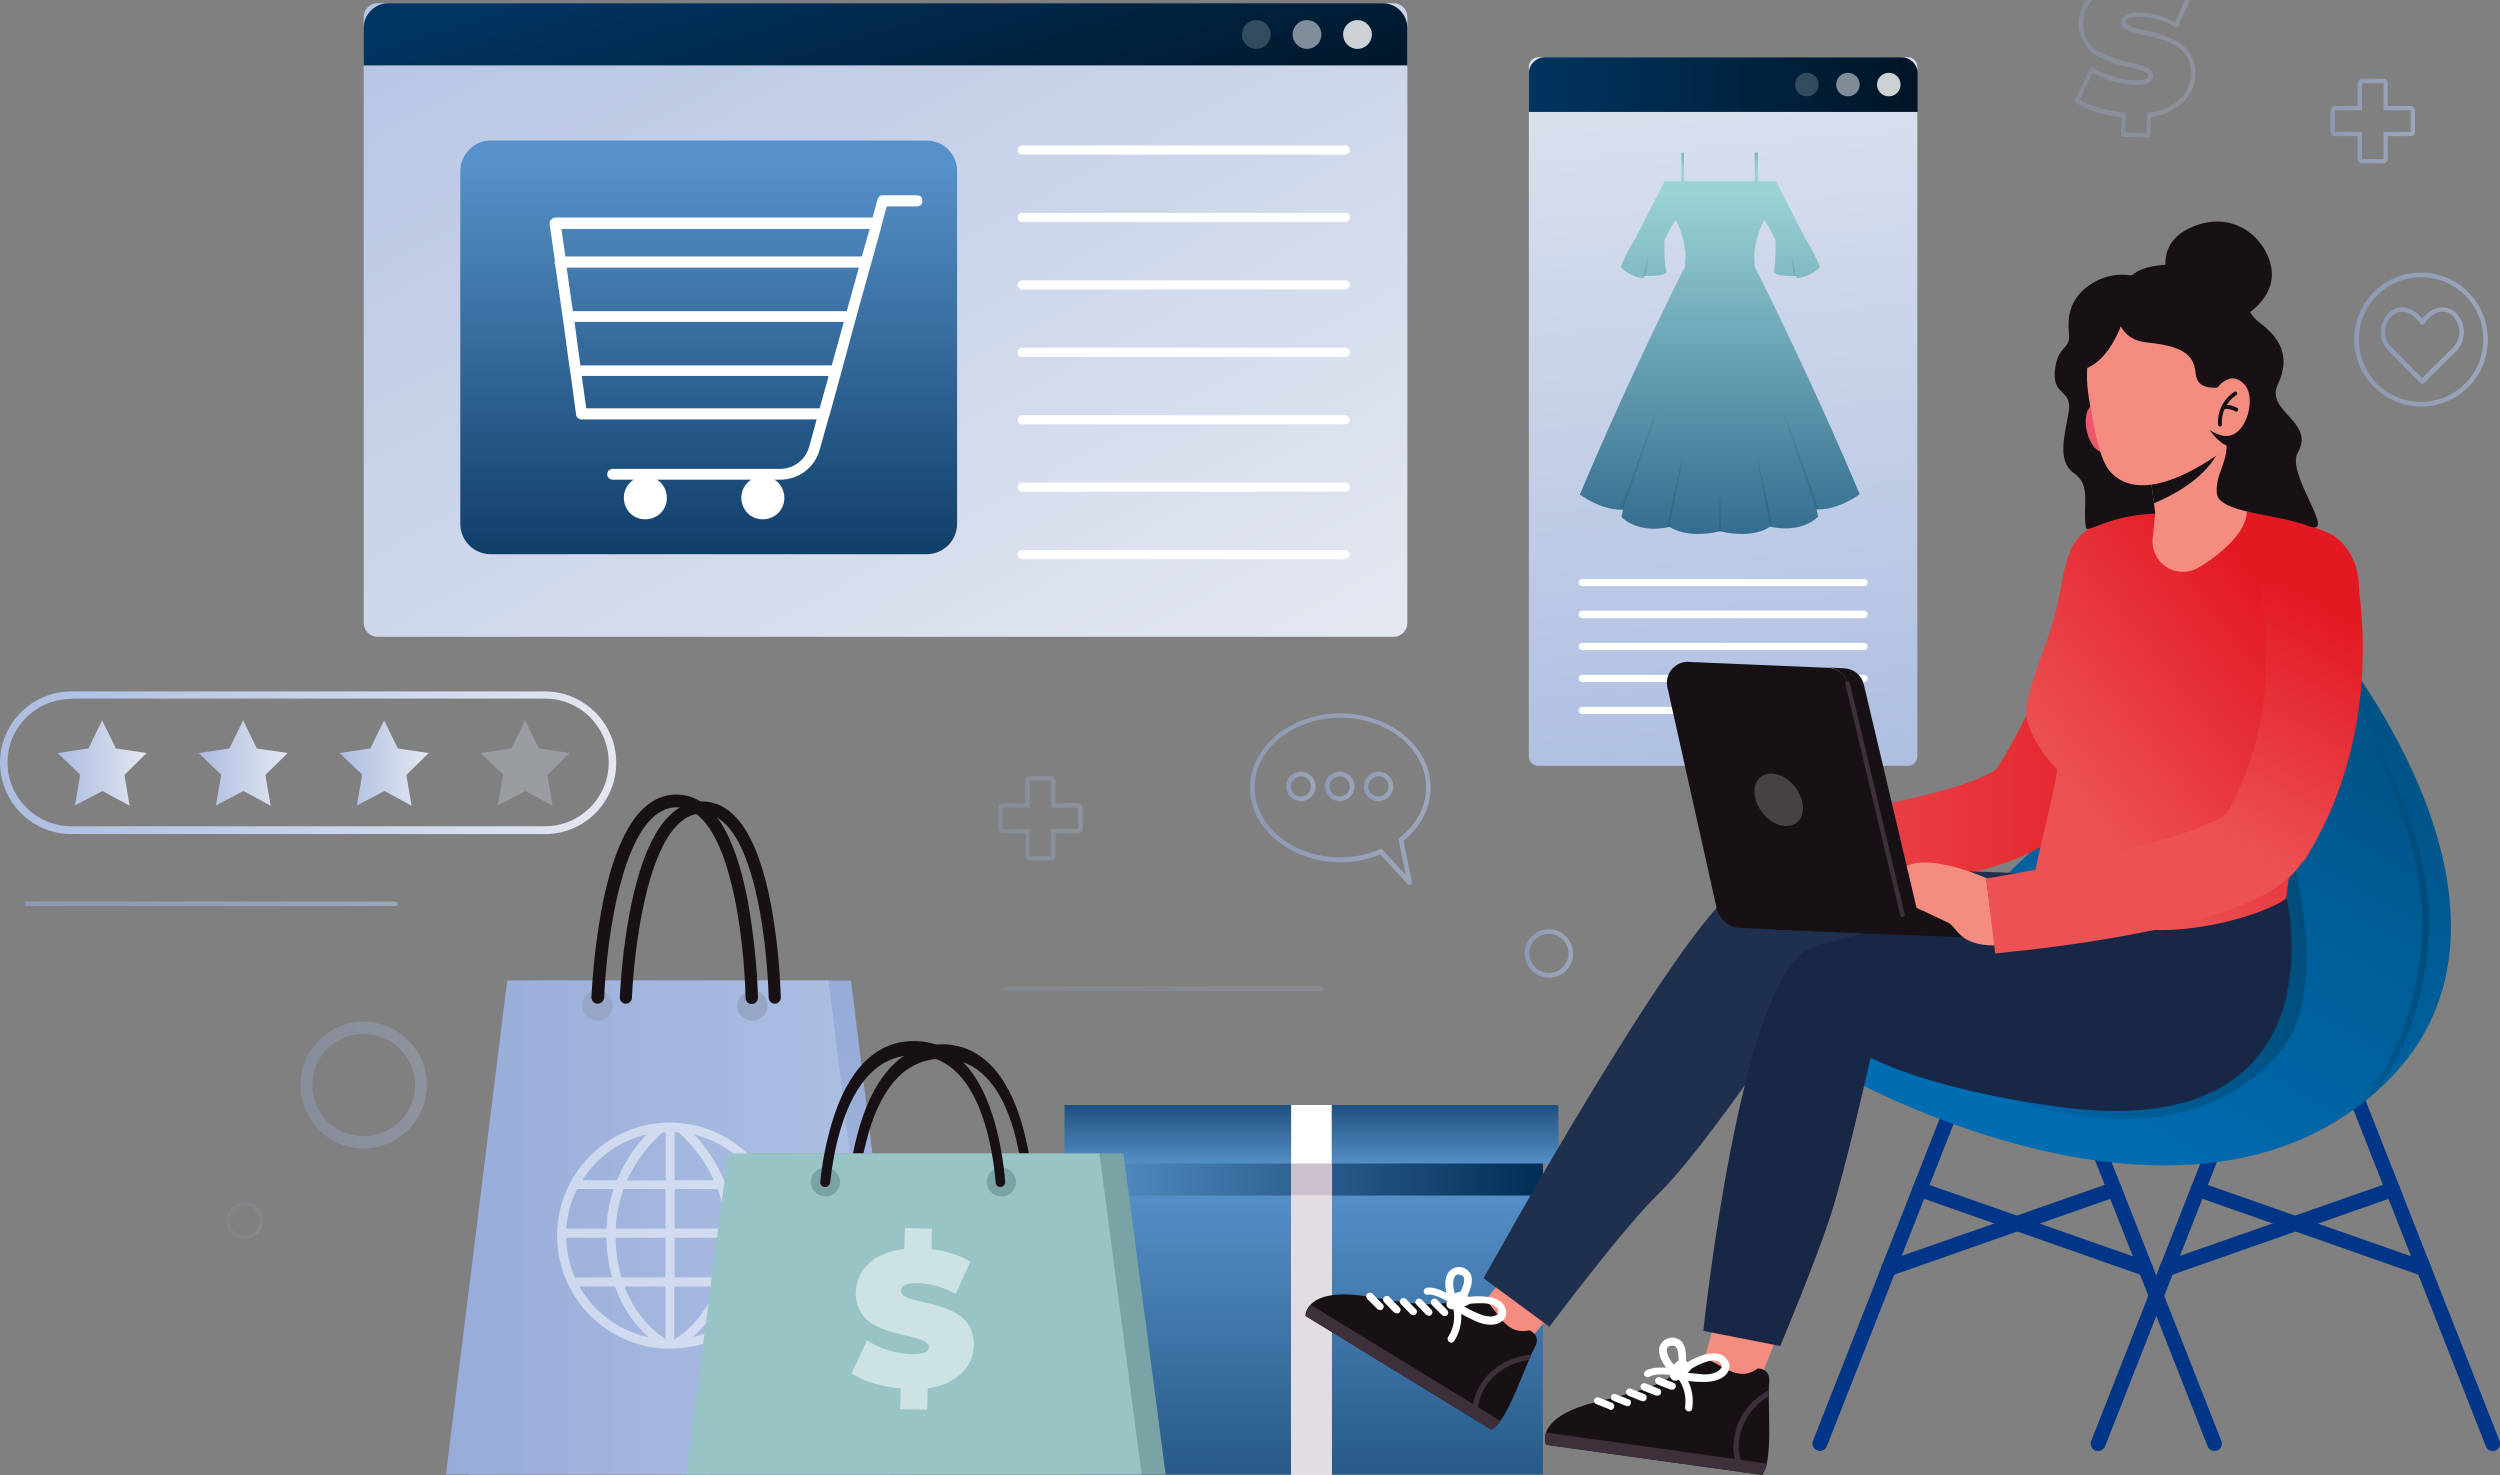
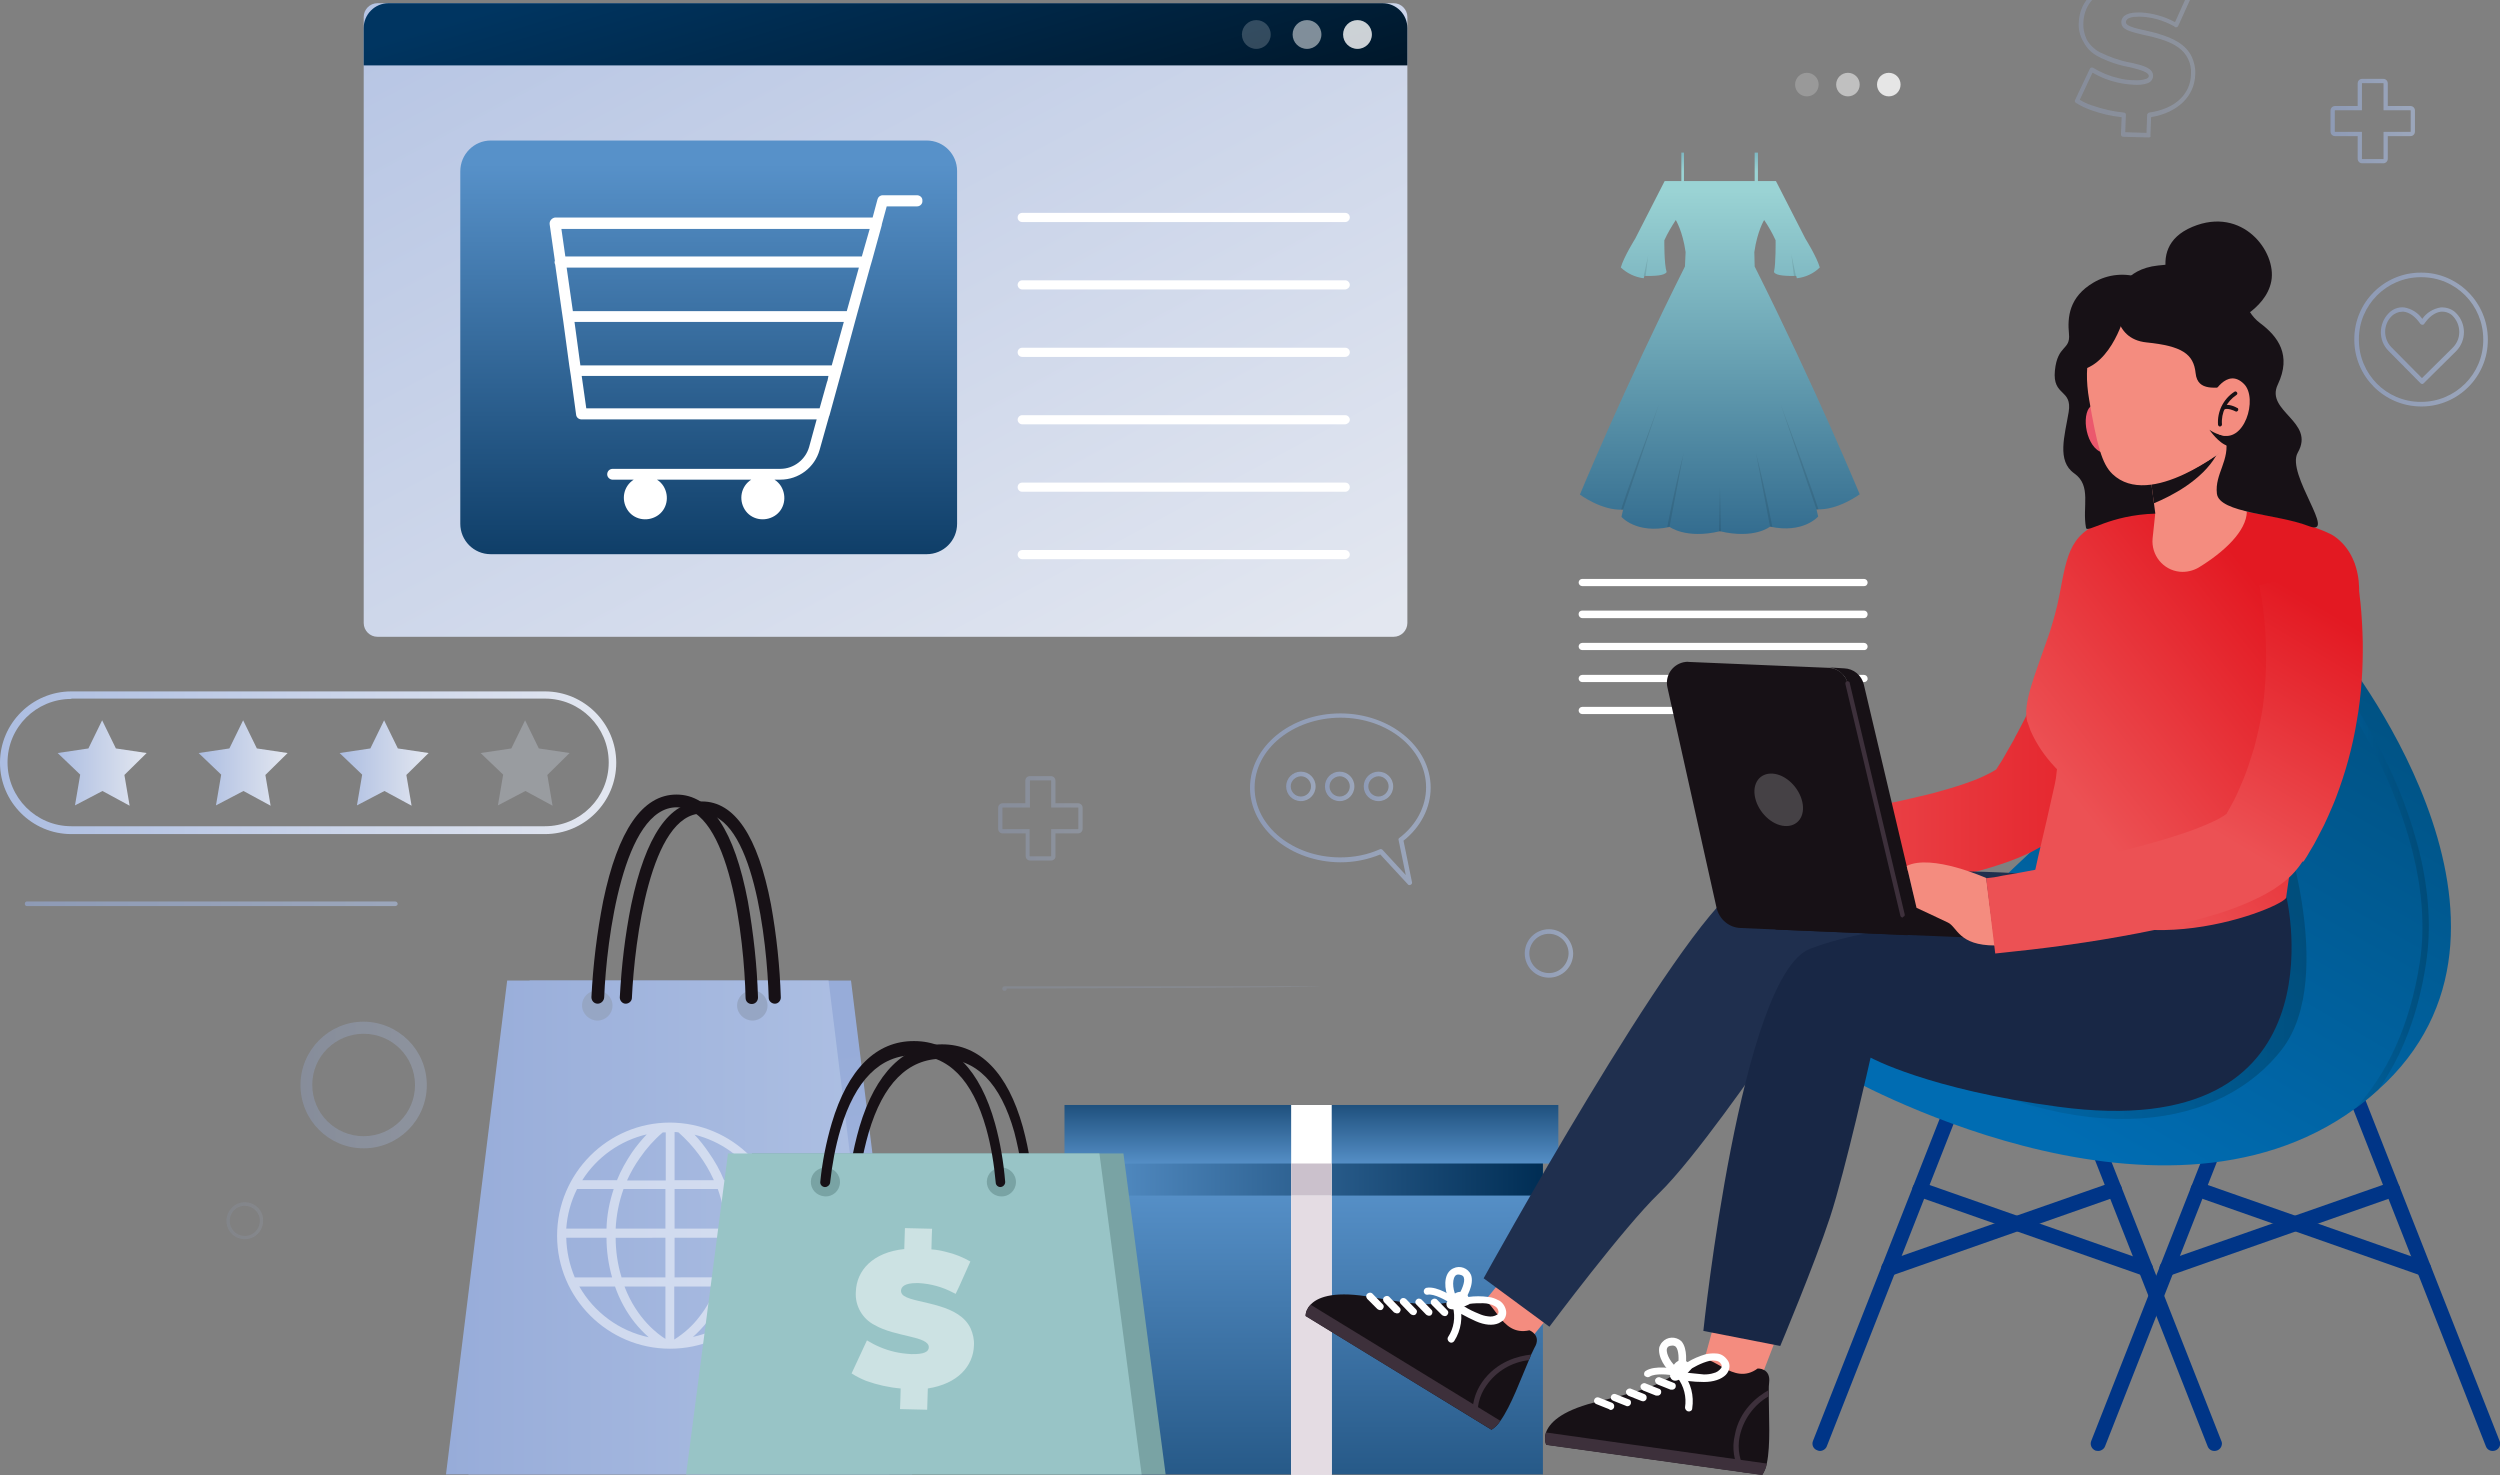
<svg xmlns="http://www.w3.org/2000/svg" version="1.1" id="Layer_1" x="0px" y="0px" viewBox="0 0 763.9 450.7" style="enable-background:new 0 0 763.9 450.7;" xml:space="preserve">
  <rect x="0" y="0" width="763.9" height="450.7" fill="#808080" stroke="none" />
  <style type="text/css">
	.st0{fill:url(#Rectangle_10453_1_);}
	.st1{fill:#FFFFFF;}
	.st2{fill:url(#Rectangle_10454_1_);}
	.st3{fill:url(#Path_6777_1_);}
	.st4{opacity:0.2;}
	.st5{opacity:0.5;}
	.st6{opacity:0.8;}
	.st7{fill:url(#Path_6778_1_);}
	.st8{fill:url(#Path_6779_1_);}
	.st9{fill:#96A6C4;}
	.st10{fill:#171116;}
	.st11{fill:url(#Rectangle_10455_1_);}
	.st12{fill:url(#Rectangle_10456_1_);}
	.st13{fill:url(#Rectangle_10457_1_);}
	.st14{fill:#E4DCE3;}
	.st15{fill:#CBC1CC;}
	.st16{fill:#79A3A4;}
	.st17{fill:#98C4C6;}
	.st18{fill:url(#Rectangle_10461_1_);}
	.st19{fill:url(#Path_6797_1_);}
	.st20{fill:#003587;}
	.st21{fill:url(#Path_6809_1_);}
	.st22{opacity:0.5;fill:url(#Path_6810_1_);enable-background:new    ;}
	.st23{fill:url(#Path_6811_1_);}
	.st24{fill:url(#Path_6812_1_);}
	.st25{fill:#FA8708;}
	.st26{fill:#F48C7F;}
	.st27{fill:#3D303B;}
	.st28{fill:#1F2F4E;}
	.st29{fill:#182745;}
	.st30{fill:url(#Path_6853_1_);}
	.st31{fill:#EB586D;}
	.st32{fill:url(#Path_6868_1_);}
	.st33{fill:url(#Path_6869_1_);}
	.st34{fill:url(#Path_6870_1_);}
	.st35{fill:url(#Path_6871_1_);}
	.st36{fill:url(#Path_6872_1_);}
	.st37{fill:#B2B7C0;}
	.st38{opacity:0.6;fill:url(#Path_6874_1_);enable-background:new    ;}
	.st39{opacity:0.6;fill:url(#Path_6875_1_);enable-background:new    ;}
	.st40{opacity:0.3;}
	.st41{opacity:0.6;fill:url(#Path_6876_1_);enable-background:new    ;}
	.st42{opacity:0.6;fill:url(#Path_6877_1_);enable-background:new    ;}
	.st43{opacity:0.6;fill:url(#Path_6878_1_);enable-background:new    ;}
	.st44{opacity:0.6;fill:url(#Path_6879_1_);enable-background:new    ;}
	.st45{opacity:0.6;fill:url(#Path_6880_1_);enable-background:new    ;}
	.st46{opacity:0.6;fill:url(#Path_6881_1_);enable-background:new    ;}
	.st47{opacity:0.6;fill:url(#Path_6882_1_);enable-background:new    ;}
	.st48{opacity:0.6;fill:url(#Path_6883_1_);enable-background:new    ;}
	.st49{opacity:0.6;fill:url(#Path_6884_1_);enable-background:new    ;}
	.st50{opacity:0.6;fill:url(#Path_6884-2_1_);enable-background:new    ;}
	.st51{opacity:0.6;fill:url(#Path_6885_1_);enable-background:new    ;}
	.st52{opacity:0.6;fill:url(#Path_6886_1_);enable-background:new    ;}
	.st53{fill:url(#Path_6887_1_);}
	.st54{fill:url(#Path_6888_1_);}
	.st55{opacity:0.1;fill:#030504;enable-background:new    ;}
</style>
  <g id="Group_4646" transform="translate(-1013.678 -4027.42)">
    <g id="Group_4162" transform="translate(1124.811 4043.097)">
      <g id="Group_4131" transform="translate(0.001 0.001)">
        <linearGradient id="Rectangle_10453_1_" gradientUnits="userSpaceOnUse" x1="-35.527" y1="583.995" x2="-34.431" y2="582.746" gradientTransform="matrix(318.877 0 0 -193.574 11279.443 112983.984)">
          <stop offset="0" style="stop-color:#ACBDE1" />
          <stop offset="1" style="stop-color:#E3E7F0" />
        </linearGradient>
        <path id="Rectangle_10453" class="st0" d="M4.2-14.7h310.5c2.3,0,4.2,1.9,4.2,4.2v185.2c0,2.3-1.9,4.2-4.2,4.2H4.2     c-2.3,0-4.2-1.9-4.2-4.2V-10.5C0-12.8,1.9-14.7,4.2-14.7z" />
      </g>
      <g id="Group_4146" transform="translate(199.817 43.365)">
        <g id="Group_4133">
          <g id="Group_4132">
-             <path id="Path_6769" class="st1" d="M100.1-11.8H1.4c-0.8,0-1.4-0.6-1.4-1.4c0-0.8,0.6-1.4,1.4-1.4h98.7c0.8,0,1.4,0.6,1.4,1.4       C101.5-12.5,100.9-11.8,100.1-11.8z" />
-           </g>
+             </g>
        </g>
        <g id="Group_4135" transform="translate(0 20.604)">
          <g id="Group_4134">
            <path id="Path_6770" class="st1" d="M100.1-11.8H1.4c-0.8,0-1.4-0.6-1.4-1.4c0-0.8,0.6-1.4,1.4-1.4h98.7c0.8,0,1.4,0.6,1.4,1.4       C101.5-12.5,100.9-11.8,100.1-11.8z" />
          </g>
        </g>
        <g id="Group_4137" transform="translate(0 41.208)">
          <g id="Group_4136">
            <path id="Path_6771" class="st1" d="M100.1-11.8H1.4c-0.8,0-1.4-0.7-1.4-1.4c0-0.7,0.6-1.4,1.4-1.4h98.7c0.8,0,1.4,0.7,1.4,1.4       C101.5-12.5,100.9-11.9,100.1-11.8z" />
          </g>
        </g>
        <g id="Group_4139" transform="translate(0 61.813)">
          <g id="Group_4138">
            <path id="Path_6772" class="st1" d="M100.1-11.8H1.4c-0.8,0-1.4-0.6-1.4-1.4s0.6-1.4,1.4-1.4c0,0,0,0,0,0h98.7       c0.8,0,1.4,0.6,1.4,1.4C101.5-12.5,100.9-11.8,100.1-11.8z" />
          </g>
        </g>
        <g id="Group_4141" transform="translate(0 82.417)">
          <g id="Group_4140">
            <path id="Path_6773" class="st1" d="M100.1-11.8H1.4c-0.8,0-1.4-0.7-1.4-1.4c0-0.7,0.6-1.4,1.4-1.4h98.7c0.8,0,1.4,0.7,1.4,1.4       C101.5-12.5,100.9-11.9,100.1-11.8z" />
          </g>
        </g>
        <g id="Group_4143" transform="translate(0 103.022)">
          <g id="Group_4142">
            <path id="Path_6774" class="st1" d="M100.1-11.8H1.4c-0.8,0-1.4-0.6-1.4-1.4c0-0.8,0.6-1.4,1.4-1.4h98.7c0.8,0,1.4,0.6,1.4,1.4       C101.5-12.5,100.9-11.8,100.1-11.8z" />
          </g>
        </g>
        <g id="Group_4145" transform="translate(0 123.626)">
          <g id="Group_4144">
            <path id="Path_6775" class="st1" d="M100.1-11.8H1.4c-0.8,0-1.4-0.7-1.4-1.4c0-0.7,0.6-1.4,1.4-1.4h98.7c0.8,0,1.4,0.7,1.4,1.4       C101.5-12.5,100.9-11.9,100.1-11.8z" />
          </g>
        </g>
      </g>
      <g id="Group_4150" transform="translate(29.515 41.96)">
        <g id="Group_4149">
          <g id="Group_4147">
            <linearGradient id="Rectangle_10454_1_" gradientUnits="userSpaceOnUse" x1="-64.648" y1="541.245" x2="-64.648" y2="540.106" gradientTransform="matrix(151.855 0 0 -126.439 9893.13 68427.352)">
              <stop offset="0" style="stop-color:#5791C9" />
              <stop offset="1" style="stop-color:#002D54" />
            </linearGradient>
            <path id="Rectangle_10454" class="st2" d="M9.3-14.7h133.2c5.2,0,9.3,4.2,9.3,9.3v107.8c0,5.2-4.2,9.3-9.3,9.3H9.3       c-5.2,0-9.3-4.2-9.3-9.3V-5.3C0-10.5,4.2-14.7,9.3-14.7z" />
          </g>
          <g id="Group_4148" transform="translate(27.295 16.724)">
            <path id="Path_6776" class="st1" d="M112.4-14.7h-10.6c-0.8,0-1.4,0.5-1.6,1.2l-1.5,5.6h-97C0.8-7.8,0-7,0-6.1C0-6,0-6,0-5.9       L1.6,5.3c0,0.1-0.1,0.3-0.1,0.4c0,0.3,0.1,0.6,0.2,0.8l2,14.1L4.2,24L6,37.3l0.5,3.3l1.6,11.8c0.1,0.8,0.8,1.4,1.7,1.4h71.8       l-2.3,8.4c-1.1,3.9-4.7,6.7-8.8,6.7H19.3c-0.9,0-1.6,0.6-1.7,1.5c-0.1,0.9,0.6,1.7,1.5,1.8c0.1,0,0.1,0,0.2,0h6.4       c-3.1,2-3.9,6-2,9.1s6,3.9,9.1,2s3.9-6,2-9.1c-0.5-0.8-1.2-1.5-2-2h28.8c-3.1,2-3.9,6-2,9.1s6,3.9,9.1,2s3.9-6,2-9.1       c-0.5-0.8-1.2-1.5-2-2h1.8c5.6,0,10.5-3.7,12-9.1l2.9-10.3l0,0l0,0c0-0.1,0.1-0.1,0.1-0.2l3.3-12l0.9-3.3L93.3,24l0.9-3.3       l3.8-13.7l0.5-1.7l0,0l3-10.9c0,0,0-0.1,0-0.2l1.5-5.5h9.3c0.9,0,1.7-0.8,1.6-1.7C114-13.9,113.3-14.6,112.4-14.7L112.4-14.7z        M84.9,42L84.9,42c0,0.1-0.1,0.2-0.1,0.2l-2.3,8.2H11.2l-1.4-9.9h75.4L84.9,42z M86.2,37.3H9.4L7.6,24h82.3L86.2,37.3z        M90.8,20.7H7.1L5.2,7.4h89.3L90.8,20.7z M95.4,4H4.8L3.6-4.4h94.2L95.4,4z" />
          </g>
        </g>
      </g>
      <g id="Group_4151">
        <linearGradient id="Path_6777_1_" gradientUnits="userSpaceOnUse" x1="-35.315" y1="574.941" x2="-34.212" y2="574.721" gradientTransform="matrix(318.878 0 0 -19.011 11279.158 10923.397)">
          <stop offset="0" style="stop-color:#003561" />
          <stop offset="1" style="stop-color:#001526" />
        </linearGradient>
        <path id="Path_6777" class="st3" d="M318.9-7.1V4.3H0V-7.1c0-4.2,3.4-7.6,7.6-7.6l0,0h303.7C315.5-14.7,318.9-11.3,318.9-7.1z" />
      </g>
      <g id="Group_4161" transform="translate(268.344 5.062)">
        <g id="Group_4154" class="st4">
          <g id="Group_4153">
            <g id="Group_4152">
              <circle id="Ellipse_2058" class="st1" cx="4.4" cy="-10.2" r="4.4" />
            </g>
          </g>
        </g>
        <g id="Group_4157" transform="translate(15.491)" class="st5">
          <g id="Group_4156">
            <g id="Group_4155">
              <circle id="Ellipse_2059" class="st1" cx="4.4" cy="-10.2" r="4.4" />
            </g>
          </g>
        </g>
        <g id="Group_4160" transform="translate(30.915)" class="st6">
          <g id="Group_4159">
            <g id="Group_4158">
              <circle id="Ellipse_2060" class="st1" cx="4.4" cy="-10.2" r="4.4" />
            </g>
          </g>
        </g>
      </g>
    </g>
    <g id="Group_4200" transform="translate(1149.952 4313.806)">
      <g id="Group_4174">
        <g id="Group_4163" transform="translate(6.858 56.93)">
          <linearGradient id="Path_6778_1_" gradientUnits="userSpaceOnUse" x1="-67.309" y1="255.832" x2="-67.158" y2="254.923" gradientTransform="matrix(135.553 0 0 -150.854 9175.951 38581.621)">
            <stop offset="0" style="stop-color:#97ACD9" />
            <stop offset="1" style="stop-color:#AEC0E3" />
          </linearGradient>
          <path id="Path_6778" class="st7" d="M135.6,107.2H0L18.7-43.7h98.2L135.6,107.2z" />
        </g>
        <g id="Group_4164" transform="translate(0 56.93)">
          <linearGradient id="Path_6779_1_" gradientUnits="userSpaceOnUse" x1="-60.835" y1="255.544" x2="-59.835" y2="255.544" gradientTransform="matrix(135.548 0 0 -150.854 8246.026 38581.621)">
            <stop offset="0" style="stop-color:#97ACD9" />
            <stop offset="1" style="stop-color:#AEC0E3" />
          </linearGradient>
          <path id="Path_6779" class="st8" d="M135.5,107.2H0L18.7-43.7h98.2L135.5,107.2z" />
        </g>
        <g id="Group_4166" transform="translate(33.951 100.326)" class="st5">
          <g id="Group_4165">
            <path id="Path_6780" class="st1" d="M34.5-43.7C15.5-43.7,0-28.2,0-9.1C0,9.9,15.5,25.4,34.5,25.4C53.6,25.4,69,9.9,69-9.1       C69-28.2,53.6-43.6,34.5-43.7z M35.9,3.6V-8.5h15.6c-0.1,4.1-0.7,8.2-1.8,12.1L35.9,3.6z M45.7,17.4c2.6-3.3,4.6-7,6-11h10.5       c-4.4,7.8-11.9,13.5-20.7,15.4C43,20.5,44.4,19,45.7,17.4L45.7,17.4z M48.7,6.4c-1.3,3.3-3,6.4-5.2,9.2c-2.1,2.8-4.7,5.1-7.7,7       V6.4L48.7,6.4z M35.9-26.1v-14.7c0.4,0,0.8,0,1.2,0.1c4.6,4.1,8.3,9,10.8,14.6L35.9-26.1z M51-26.1c-1.2-3-2.8-5.8-4.7-8.5       C45-36.5,43.6-38.3,42-40c8,2,14.9,6.9,19.3,13.9L51-26.1z M35.9-11.3v-12.1h13.2c1.4,3.9,2.2,8,2.4,12.1L35.9-11.3z        M54.3-11.3c-0.2-4.1-0.9-8.2-2.2-12.1h10.8c1.9,3.8,3,7.9,3.3,12.1H54.3z M66.3-8.5c-0.1,4.2-1,8.3-2.7,12.1h-11       c1.1-3.9,1.7-8,1.7-12.1H66.3z M16.8,3.6H5.4C3.8-0.2,2.9-4.3,2.8-8.5h12.3C15.1-4.4,15.7-0.3,16.8,3.6z M21.4-26.1       c1.1-2.4,2.4-4.7,3.9-6.8c2-2.9,4.3-5.5,7-7.8c0.3,0,0.6,0,0.9,0v14.7H21.4z M33.1-23.4v12.1H17.9c0.2-4.1,1-8.2,2.4-12.1       L33.1-23.4z M7.7-26.1c4.5-7.1,11.6-12.1,19.7-14c-1.6,1.7-3.1,3.5-4.5,5.5c-1.8,2.7-3.4,5.5-4.6,8.5L7.7-26.1z M33.1-8.5V3.6       H19.7c-1.2-3.9-1.8-8-1.8-12.1H33.1z M2.8-11.3c0.3-4.2,1.4-8.3,3.3-12.1h11.2c-1.3,3.9-2.1,8-2.2,12.1H2.8z M17.7,6.4       c1.4,4,3.4,7.7,6,11c1.3,1.6,2.7,3.1,4.3,4.5C19,20,11.3,14.3,6.8,6.4H17.7z M33.1,6.4v16c-2.1-1.3-8.7-6-12.5-16H33.1z" />
          </g>
        </g>
        <g id="Group_4173" transform="translate(41.579)">
          <g id="Group_4167" transform="translate(0 59.86)">
            <path id="Path_6781" class="st9" d="M9.3-39c0,2.6-2.1,4.6-4.6,4.6S0-36.5,0-39c0-2.6,2.1-4.6,4.6-4.6S9.3-41.6,9.3-39L9.3-39z       " />
          </g>
          <g id="Group_4168" transform="translate(47.371 59.86)">
            <path id="Path_6782" class="st9" d="M9.3-39c0,2.6-2.1,4.6-4.6,4.6S0-36.5,0-39s2.1-4.6,4.6-4.6l0,0C7.2-43.7,9.3-41.6,9.3-39       C9.3-39,9.3-39,9.3-39z" />
          </g>
          <g id="Group_4170" transform="translate(2.863)">
            <g id="Group_4169">
              <path id="Path_6783" class="st10" d="M1.9,20.3L1.9,20.3c-1.1,0-1.9-0.9-1.9-2c0,0,0,0,0,0C0.5,8.4,1.7-1.4,3.6-11.1        c4.5-21.6,12-32.5,22.4-32.5c10.4,0,17.7,11,21.8,32.6c1.7,9.7,2.8,19.5,3.1,29.4c0,1.1-0.8,2-1.9,2c0,0,0,0,0,0l0,0        c-1.1,0-1.9-0.8-1.9-1.9c-0.4-17.9-4.8-58.2-21-58.2C9.8-39.8,4.6,0.6,3.9,18.4C3.8,19.5,2.9,20.3,1.9,20.3z" />
            </g>
          </g>
          <g id="Group_4172" transform="translate(11.532 2.105)">
            <g id="Group_4171">
              <path id="Path_6784" class="st10" d="M1.8,18.2L1.8,18.2c-1,0-1.8-0.9-1.8-1.9c0,0,0,0,0,0c0.5-9.5,1.6-19,3.5-28.4        c4.4-20.9,11.6-31.5,21.6-31.5c10,0,17.1,10.6,21.1,31.5c1.7,9.4,2.7,18.9,3,28.4c0,1-0.8,1.9-1.8,1.9c0,0,0,0,0,0l0,0        c-1,0-1.9-0.8-1.9-1.8C45-0.9,40.8-39.9,25.1-39.9c-15.7,0-20.6,39-21.4,56.3C3.7,17.4,2.8,18.2,1.8,18.2z" />
            </g>
          </g>
        </g>
      </g>
      <g id="Group_4182" transform="translate(188.993 94.953)">
        <g id="Group_4181">
          <g id="Group_4175" transform="translate(4.687 5.372)">
            <linearGradient id="Rectangle_10455_1_" gradientUnits="userSpaceOnUse" x1="-253.991" y1="212.081" x2="-253.99" y2="210.595" gradientTransform="matrix(141.538 0 0 -107.508 36020.145 22775.297)">
              <stop offset="0" style="stop-color:#5791C9" />
              <stop offset="1" style="stop-color:#002D54" />
            </linearGradient>
            <rect id="Rectangle_10455" x="0" y="-43.7" class="st11" width="141.5" height="107.5" />
          </g>
          <g id="Group_4176">
            <linearGradient id="Rectangle_10456_1_" gradientUnits="userSpaceOnUse" x1="-249.271" y1="209.681" x2="-249.271" y2="211.292" gradientTransform="matrix(150.913 0 0 -17.878 37693.637 3723.663)">
              <stop offset="0" style="stop-color:#5791C9" />
              <stop offset="1" style="stop-color:#002D54" />
            </linearGradient>
            <rect id="Rectangle_10456" x="0" y="-43.7" class="st12" width="150.9" height="17.9" />
          </g>
          <g id="Group_4177" transform="translate(4.687 17.878)">
            <linearGradient id="Rectangle_10457_1_" gradientUnits="userSpaceOnUse" x1="-254.491" y1="185.582" x2="-253.491" y2="185.582" gradientTransform="matrix(141.538 0 0 -9.839 36020.145 1787.202)">
              <stop offset="0" style="stop-color:#5791C9" />
              <stop offset="1" style="stop-color:#002D54" />
            </linearGradient>
            <rect id="Rectangle_10457" x="0" y="-43.7" class="st13" width="141.5" height="9.8" />
          </g>
          <g id="Group_4178" transform="translate(69.254)">
            <rect id="Rectangle_10458" x="0" y="-43.7" class="st1" width="12.4" height="113" />
          </g>
          <g id="Group_4179" transform="translate(69.255 27.716)">
            <rect id="Rectangle_10459" x="0" y="-43.7" class="st14" width="12.4" height="85.3" />
          </g>
          <g id="Group_4180" transform="translate(69.255 17.879)">
            <rect id="Rectangle_10460" x="0" y="-43.7" class="st15" width="12.4" height="9.8" />
          </g>
        </g>
      </g>
      <g id="Group_4199" transform="translate(73.367 75.328)">
        <g id="Group_4184" transform="translate(49.183 1.095)">
          <g id="Group_4183">
            <path id="Path_6785" class="st10" d="M1.4,6.3L1.4,6.3C0.6,6.3-0.1,5.2,0,3.9c0.4-7.6,1.7-15.1,3.8-22.4       C8.7-35,17.5-43.7,29-43.7c11.6,0,20.1,8.7,24.7,25.2c2,7.3,3.1,14.8,3.4,22.4c0,1.3-0.6,2.3-1.5,2.3l0,0       c-0.8,0-1.4-0.9-1.4-2.1C54-2.9,52.9-10,51.1-16.9c-4.2-14.9-11.6-22.4-22-22.4c-10.5,0-18.1,7.6-22.5,22.6       c-2,6.9-3.1,13.9-3.6,21C2.8,5.5,2.2,6.3,1.4,6.3z" />
          </g>
        </g>
        <g id="Group_4185" transform="translate(7.334 34.433)">
          <path id="Path_6786" class="st16" d="M139.2,54.4H0l12.8-98.1h113.5L139.2,54.4z" />
        </g>
        <g id="Group_4186" transform="translate(0 34.433)">
          <path id="Path_6787" class="st17" d="M139.2,54.4H0l12.8-98.1h113.5L139.2,54.4z" />
        </g>
        <g id="Group_4191" transform="translate(50.566 57.147)" class="st5">
          <g id="Group_4190">
            <g id="Group_4189">
              <g id="Group_4188">
                <g id="Group_4187">
                  <path id="Path_6788" class="st1" d="M36.4-12.9c-1.7-3.7-5.5-5.6-9.4-6.8c-4.5-1.4-9.1-1.9-11-3.2c-0.5-0.3-0.9-0.9-0.9-1.5          c0-1.3,1.2-2.4,4.7-2.4l0,0c0.2,0,0.5,0,0.7,0c3.7,0.2,7.3,1.2,10.5,2.9c0.3,0.1,0.6,0.3,0.8,0.4l1.1-2.3l3.4-7.6          c-2.3-1.3-4.7-2.3-7.3-2.9c-1.5-0.4-3-0.7-4.6-0.8l0.1-3.8l0.1-2.5l-8.3-0.2l-0.2,6.4C6.5-36.2,1.5-30.7,1.3-24.1          c-0.3,4.2,2,8.2,5.7,10.1c3.3,1.9,7.4,2.7,10.7,3.5c3.4,0.8,5.9,1.6,5.9,3.3c0,1.4-1.5,2.2-5.4,2.1          c-1.7-0.1-3.4-0.3-5.1-0.7c-3-0.7-5.8-1.9-8.4-3.5L0,0.8C1.4,1.7,3,2.5,4.5,3.1c3.4,1.2,6.9,2,10.5,2.3l-0.1,3.6l-0.1,2.7          l8.3,0.2l0.2-6.5C32.4,4,37.2-1.4,37.4-7.8C37.5-9.5,37.1-11.3,36.4-12.9z" />
                </g>
              </g>
            </g>
          </g>
        </g>
        <g id="Group_4198" transform="translate(38.121)">
          <g id="Group_4193" transform="translate(53.771 38.646)">
            <g id="Group_4192">
              <path id="Path_6789" class="st16" d="M8.9-39c-0.1,2.5-2.2,4.4-4.7,4.2C1.8-34.9-0.1-37,0-39.4c0.1-2.4,2.1-4.2,4.5-4.2        C7-43.6,9-41.5,8.9-39z" />
            </g>
          </g>
          <g id="Group_4195" transform="translate(0 38.646)">
            <g id="Group_4194">
              <path id="Path_6790" class="st16" d="M8.9-39c-0.1,2.5-2.2,4.4-4.7,4.2S-0.1-37,0-39.4c0.1-2.4,2.1-4.2,4.5-4.2        C7-43.6,9-41.5,8.9-39z" />
            </g>
          </g>
          <g id="Group_4197" transform="translate(2.883)">
            <g id="Group_4196">
              <path id="Path_6791" class="st10" d="M1.5,1c0.7,0,1.4-0.6,1.5-1.3c0.6-5.5,1.6-11,3.2-16.4c4.5-15,12.1-22.6,22.5-22.6        c10.4,0,17.8,7.5,22,22.4c1.5,5.4,2.4,10.9,2.9,16.5C53.6,0.4,54.3,1,55,1l0,0c0.8,0,1.5-0.7,1.5-1.5c0,0,0-0.1,0-0.1        c-0.5-6-1.5-12-3.1-17.8c-4.6-16.5-13.2-25.2-24.7-25.2C17.1-43.7,8.4-35,3.5-18.5C1.8-12.7,0.6-6.7,0-0.6        C-0.1,0.2,0.5,0.9,1.3,1C1.4,1,1.4,1,1.5,1L1.5,1z" />
            </g>
          </g>
        </g>
      </g>
    </g>
    <g id="Group_4229" transform="translate(1480.837 4065.725)">
      <g id="Group_4202" transform="translate(0)">
        <g id="Group_4201">
          <linearGradient id="Rectangle_10461_1_" gradientUnits="userSpaceOnUse" x1="-391.273" y1="560.172" x2="-391.328" y2="561.398" gradientTransform="matrix(118.784 0 0 -216.559 46539.438 121522.352)">
            <stop offset="0" style="stop-color:#ACBDE1" />
            <stop offset="1" style="stop-color:#E3E7F0" />
          </linearGradient>
-           <path id="Rectangle_10461" class="st18" d="M2.9-20.8h112.9c1.6,0,2.9,1.3,2.9,2.9v210.7c0,1.6-1.3,2.9-2.9,2.9H2.9      c-1.6,0-2.9-1.3-2.9-2.9V-17.9C0-19.5,1.3-20.8,2.9-20.8z" />
        </g>
      </g>
      <g id="Group_4213" transform="translate(15.211 159.287)">
        <g id="Group_4204">
          <g id="Group_4203">
            <path id="Path_6792" class="st1" d="M87.2-18.5H1.1c-0.6,0-1.1-0.5-1.1-1.1s0.5-1.1,1.1-1.1c0,0,0,0,0,0h86.1       c0.6,0,1.1,0.5,1.1,1.1S87.9-18.5,87.2-18.5C87.2-18.5,87.2-18.5,87.2-18.5L87.2-18.5z" />
          </g>
        </g>
        <g id="Group_4206" transform="translate(0 9.776)">
          <g id="Group_4205">
            <path id="Path_6793" class="st1" d="M87.2-18.5H1.1C0.5-18.5,0-19,0-19.7s0.5-1.1,1.1-1.1c0,0,0,0,0,0h86.1       c0.6,0,1.1,0.5,1.1,1.1S87.9-18.5,87.2-18.5C87.2-18.5,87.2-18.5,87.2-18.5L87.2-18.5z" />
          </g>
        </g>
        <g id="Group_4208" transform="translate(0 19.552)">
          <g id="Group_4207">
            <path id="Path_6794" class="st1" d="M87.2-18.5H1.1c-0.6,0-1.1-0.5-1.1-1.1s0.5-1.1,1.1-1.1c0,0,0,0,0,0h86.1       c0.6,0,1.1,0.5,1.1,1.1S87.9-18.5,87.2-18.5C87.2-18.5,87.2-18.5,87.2-18.5L87.2-18.5z" />
          </g>
        </g>
        <g id="Group_4210" transform="translate(0 29.328)">
          <g id="Group_4209">
            <path id="Path_6795" class="st1" d="M87.2-18.5H1.1c-0.6,0-1.1-0.5-1.1-1.1c0-0.6,0.5-1.1,1.1-1.1h86.1c0.6,0,1.1,0.5,1.1,1.1       C88.4-19.1,87.9-18.5,87.2-18.5L87.2-18.5z" />
          </g>
        </g>
        <g id="Group_4212" transform="translate(0 39.103)">
          <g id="Group_4211">
            <path id="Path_6796" class="st1" d="M87.2-18.5H1.1c-0.6,0-1.1-0.5-1.1-1.1c0-0.6,0.5-1.1,1.1-1.1h86.1c0.6,0,1.1,0.5,1.1,1.1       C88.4-19.1,87.9-18.5,87.2-18.5L87.2-18.5z" />
          </g>
        </g>
      </g>
      <g id="Group_4215" transform="translate(0 0.001)">
        <g id="Group_4214">
          <linearGradient id="Path_6797_1_" gradientUnits="userSpaceOnUse" x1="-391.799" y1="551.295" x2="-390.799" y2="551.295" gradientTransform="matrix(118.786 0 0 -16.682 46540.223 9184.216)">
            <stop offset="0" style="stop-color:#003561" />
            <stop offset="1" style="stop-color:#001526" />
          </linearGradient>
-           <path id="Path_6797" class="st19" d="M118.8-15.9v11.8H0v-11.8c0-2.7,2.2-4.9,4.9-4.9h108.9C116.6-20.8,118.8-18.6,118.8-15.9z" />
        </g>
      </g>
      <g id="Group_4228" transform="translate(81.349 4.742)">
        <g id="Group_4219" class="st4">
          <g id="Group_4218">
            <g id="Group_4217">
              <g id="Group_4216">
                <path id="Path_6798" class="st1" d="M7.2-17.2c0,2-1.6,3.6-3.6,3.6c-2,0-3.6-1.6-3.6-3.6s1.6-3.6,3.6-3.6l0,0         C5.6-20.8,7.2-19.2,7.2-17.2z" />
              </g>
            </g>
          </g>
        </g>
        <g id="Group_4223" transform="translate(12.544)" class="st5">
          <g id="Group_4222">
            <g id="Group_4221">
              <g id="Group_4220">
                <path id="Path_6799" class="st1" d="M7.2-17.2c0,2-1.6,3.6-3.6,3.6c-2,0-3.6-1.6-3.6-3.6s1.6-3.6,3.6-3.6l0,0         C5.6-20.8,7.2-19.2,7.2-17.2z" />
              </g>
            </g>
          </g>
        </g>
        <g id="Group_4227" transform="translate(25.033)" class="st6">
          <g id="Group_4226">
            <g id="Group_4225">
              <g id="Group_4224">
                <path id="Path_6800" class="st1" d="M7.2-17.2c0,2-1.6,3.6-3.6,3.6c-2,0-3.6-1.6-3.6-3.6s1.6-3.6,3.6-3.6l0,0         C5.6-20.8,7.2-19.2,7.2-17.2z" />
              </g>
            </g>
          </g>
        </g>
      </g>
    </g>
    <g id="Group_4599" transform="translate(1412.616 4138.734)">
      <g id="Group_4252" transform="translate(154.851 131.043)">
        <g id="Group_4238" transform="translate(85.023 124.496)">
          <g id="Group_4231" transform="translate(75.045)">
            <g id="Group_4230">
              <path id="Path_6801" class="st20" d="M47.8,76.5c1.3,0,2.3-1,2.3-2.3c0-0.3-0.1-0.6-0.2-0.8L4.4-42.2C4-43.4,2.6-44,1.5-43.6        c-1.2,0.4-1.8,1.7-1.3,2.9c0,0,0,0.1,0,0.1L45.7,75C46,75.9,46.8,76.5,47.8,76.5z" />
            </g>
          </g>
          <g id="Group_4233" transform="translate(0 0.001)">
            <g id="Group_4232">
              <path id="Path_6802" class="st20" d="M2.3,76.5c0.9,0,1.8-0.6,2.1-1.4L49.9-40.6c0.5-1.2-0.1-2.5-1.2-3        c-1.2-0.5-2.5,0.1-3,1.2c0,0,0,0.1,0,0.1L0.2,73.4c-0.5,1.2,0.1,2.5,1.3,3C1.7,76.4,2,76.5,2.3,76.5L2.3,76.5z" />
            </g>
          </g>
          <g id="Group_4235" transform="translate(21.049 37.947)">
            <g id="Group_4234">
              <path id="Path_6803" class="st20" d="M2.3-14.9c0.3,0,0.5,0,0.8-0.1L72-39.2c1.2-0.4,1.8-1.7,1.4-2.9        c-0.4-1.2-1.7-1.8-2.9-1.4c0,0,0,0-0.1,0L1.5-19.4c-1.2,0.4-1.8,1.7-1.4,2.9C0.5-15.6,1.3-14.9,2.3-14.9L2.3-14.9z" />
            </g>
          </g>
          <g id="Group_4237" transform="translate(30.561 37.947)">
            <g id="Group_4236">
              <path id="Path_6804" class="st20" d="M71.2-14.9c1.3,0,2.3-1,2.3-2.3c0-1-0.6-1.8-1.5-2.1L3-43.5c-1.2-0.4-2.5,0.2-2.9,1.4        c-0.4,1.2,0.2,2.5,1.4,2.9c0,0,0,0,0.1,0l68.9,24.2C70.7-15,71-14.9,71.2-14.9z" />
            </g>
          </g>
        </g>
        <g id="Group_4247" transform="translate(0 124.496)">
          <g id="Group_4240" transform="translate(75.046)">
            <g id="Group_4239">
              <path id="Path_6805" class="st20" d="M47.8,76.5c1.3,0,2.3-1,2.3-2.3c0-0.3-0.1-0.6-0.2-0.8L4.4-42.2        c-0.5-1.2-1.8-1.7-2.9-1.3c-1.2,0.5-1.7,1.8-1.3,2.9L45.7,75C46,75.9,46.8,76.5,47.8,76.5z" />
            </g>
          </g>
          <g id="Group_4242" transform="translate(0 0.001)">
            <g id="Group_4241">
              <path id="Path_6806" class="st20" d="M2.3,76.5c0.9,0,1.8-0.6,2.1-1.4L49.9-40.6c0.5-1.2-0.1-2.5-1.2-3        c-1.2-0.5-2.5,0.1-3,1.2c0,0,0,0.1,0,0.1L0.2,73.4c-0.5,1.2,0.1,2.5,1.3,2.9C1.7,76.4,2,76.5,2.3,76.5z" />
            </g>
          </g>
          <g id="Group_4244" transform="translate(21.049 37.947)">
            <g id="Group_4243">
              <path id="Path_6807" class="st20" d="M2.3-14.9c0.3,0,0.5,0,0.8-0.1L72-39.2c1.2-0.4,1.8-1.7,1.4-2.9        c-0.4-1.2-1.7-1.8-2.9-1.4c0,0,0,0-0.1,0L1.5-19.4c-1.2,0.4-1.8,1.7-1.4,2.9C0.5-15.6,1.3-14.9,2.3-14.9L2.3-14.9z" />
            </g>
          </g>
          <g id="Group_4246" transform="translate(30.561 37.947)">
            <g id="Group_4245">
              <path id="Path_6808" class="st20" d="M71.2-14.9c1.3,0,2.3-1,2.3-2.3c0-1-0.6-1.8-1.5-2.1L3-43.5c-1.2-0.4-2.5,0.2-2.9,1.4        c-0.4,1.2,0.2,2.5,1.4,2.9c0,0,0,0,0.1,0l68.9,24.2C70.7-15,71-14.9,71.2-14.9z" />
            </g>
          </g>
        </g>
        <g id="Group_4248" transform="translate(9.003)">
          <linearGradient id="Path_6809_1_" gradientUnits="userSpaceOnUse" x1="-486.837" y1="356.098" x2="-485.844" y2="357.554" gradientTransform="matrix(186.109 0 0 -157.411 90672.344 56159.18)">
            <stop offset="0" style="stop-color:#006CB2" />
            <stop offset="1" style="stop-color:#003E60" />
          </linearGradient>
          <path id="Path_6809" class="st21" d="M0,85.9c0,0,95.9,54.9,156.8,10.5c2.5-1.8,4.8-3.7,7.1-5.8c0.8-0.7,1.6-1.5,2.4-2.2      C218.1,37.7,152-43.7,152-43.7c-1.7,0.7-3.4,1.5-5.1,2.2c-0.6,0.3-1.2,0.5-1.8,0.8C50.2,2.1,0,85.9,0,85.9z" />
        </g>
        <g id="Group_4250" transform="translate(154.019 2.222)">
          <g id="Group_4249">
            <linearGradient id="Path_6810_1_" gradientUnits="userSpaceOnUse" x1="-634.021" y1="354.189" x2="-633.021" y2="354.189" gradientTransform="matrix(34.345 0 0 -137.853 21775.658 48851.262)">
              <stop offset="0" style="stop-color:#006CB2" />
              <stop offset="1" style="stop-color:#003E60" />
            </linearGradient>
            <path id="Path_6810" class="st22" d="M18.5-13.2c7.9,15.9,16.6,39.6,13.1,62.6c-3.1,20-10.3,34.5-19.8,44.8       c2.5-1.8,4.8-3.7,7.1-5.8c7.4-10.5,12.3-23.5,14.6-38.7c1.6-10.4,0.9-21.8-2-33.8C28.9,5.5,25.1-4.6,20.2-14.1       C15-24.5,8.9-34.4,1.8-43.7c-0.6,0.3-1.2,0.5-1.8,0.8c0,0.1,0.1,0.3,0.2,0.4C7.2-33.3,13.3-23.5,18.5-13.2z" />
          </g>
        </g>
        <g id="Group_4251" transform="translate(25.999 48.983)" class="st5">
          <linearGradient id="Path_6811_1_" gradientUnits="userSpaceOnUse" x1="-504.396" y1="306.932" x2="-503.396" y2="306.932" gradientTransform="matrix(124.996 0 0 -94.295 63047.652 28945.516)">
            <stop offset="0" style="stop-color:#006CB2" />
            <stop offset="1" style="stop-color:#003E60" />
          </linearGradient>
          <path id="Path_6811" class="st23" d="M116.5-43.7c0,0,18.5,50.4,0.9,73.1S59,63,0,28.6L116.5-43.7z" />
        </g>
      </g>
      <g id="Group_4598" transform="translate(0)">
        <g id="Group_4597">
          <g id="Group_4267" transform="translate(136.818 99.908)">
            <g id="Group_4255">
              <g id="Group_4254">
                <g id="Group_4253">
                  <linearGradient id="Path_6812_1_" gradientUnits="userSpaceOnUse" x1="-460.344" y1="387.247" x2="-459.344" y2="387.247" gradientTransform="matrix(129.278 0 0 -107.848 59512.371 41774.094)">
                    <stop offset="0" style="stop-color:#EC5154" />
                    <stop offset="1" style="stop-color:#E31922" />
                  </linearGradient>
                  <path id="Path_6812" class="st24" d="M99.6-43.7l-0.1,0.8l-0.2,1.1c-0.1,0.7-0.2,1.5-0.4,2.3c-0.3,1.5-0.6,3.1-0.9,4.6          c-0.7,3.1-1.4,6.2-2.3,9.4c-1.7,6.2-3.7,12.4-6,18.4c-1.2,3-2.4,6-3.7,9c-1.3,2.9-2.7,5.9-4.2,8.7c-0.4,0.7-0.7,1.4-1.1,2.1          s-0.8,1.4-1.1,2.1c-0.8,1.4-1.6,2.8-2.4,4.2c-0.4,0.7-0.8,1.4-1.2,2.1l-1.3,2l-0.3,0.5l-0.2,0.3l0,0.1c0,0,0,0.1,0,0          l0.1-0.1c0.1-0.1,0.2-0.2,0.3-0.3c0-0.1,0.1-0.1,0.2-0.2c0.2-0.1,0.1,0-0.1,0.1c-0.7,0.6-1.5,1-2.4,1.5          c-1.1,0.6-2.3,1.1-3.6,1.7c-2.7,1.1-5.7,2.1-8.7,3s-6.3,1.8-9.5,2.5c-3.2,0.8-6.5,1.5-9.8,2.2C33.8,35.8,27,37,20.3,38.1          c-3.4,0.6-6.8,1.1-10.2,1.6L5,40.4l-2.5,0.4L0,41.1l2,23.1L4.8,64l2.7-0.2c1.8-0.1,3.6-0.3,5.4-0.4c3.6-0.3,7.1-0.6,10.7-1          c7.1-0.7,14.3-1.6,21.4-2.7s14.4-2.4,21.8-4.3c3.8-0.9,7.6-2.1,11.3-3.4c1.9-0.7,3.9-1.5,6-2.5c2.3-1.1,4.6-2.4,6.7-3.8          c1.4-1,2.7-2.1,3.9-3.3c0.3-0.3,0.7-0.7,1-1.1c0.4-0.4,0.7-0.8,1.1-1.3l0.4-0.5l0.2-0.3l0.4-0.6l1.6-2.3          c0.5-0.8,1-1.6,1.6-2.4c1.1-1.6,2-3.2,3-4.8c0.5-0.8,1-1.6,1.5-2.4s1-1.6,1.4-2.5l1.4-2.5c0.5-0.8,0.9-1.7,1.3-2.5          c0.9-1.7,1.7-3.4,2.6-5c1.7-3.4,3.2-6.8,4.7-10.3c2.9-7,5.4-14.1,7.6-21.3c1.1-3.6,2-7.3,2.8-11c0.4-1.9,0.8-3.7,1.2-5.7          c0.2-1,0.3-1.9,0.5-2.9l0.2-1.5l0.1-0.8l0.1-1L99.6-43.7z" />
                </g>
              </g>
            </g>
            <g id="Group_4266" transform="translate(1.455 80.515)">
              <g id="Group_4262">
                <g id="Group_4258" transform="translate(10.944)">
                  <g id="Group_4257">
                    <g id="Group_4256">
                      <path id="Path_6813" class="st25" d="M3.3-14.9c0.1,0,0.2,0,0.2,0c0.5,0,0.8-0.5,0.8-0.9L1.7-42.9c0-0.5-0.5-0.8-0.9-0.8            S0-43.2,0-42.7l2.6,27.1C2.7-15.2,3-14.9,3.3-14.9z" />
                    </g>
                  </g>
                </g>
                <g id="Group_4261" transform="translate(0 19.446)">
                  <g id="Group_4260">
                    <g id="Group_4259">
                      <path id="Path_6814" class="st25" d="M0.7-40.5c0.1,0,0.2,0,0.3,0l12.4-1.4c0.5,0,0.8-0.4,0.8-0.9c0-0.5-0.4-0.8-0.9-0.8            c0,0-0.1,0-0.1,0L0.8-42.2c-0.5,0-0.8,0.5-0.8,0.9C0-40.9,0.3-40.6,0.7-40.5L0.7-40.5z" />
                    </g>
                  </g>
                </g>
              </g>
              <g id="Group_4265" transform="translate(4.303 12.598)">
                <g id="Group_4264">
                  <g id="Group_4263">
                    <path id="Path_6815" class="st25" d="M0.2-42.4c-0.4,1,0.1,2.2,1.1,2.6c1,0.4,2.2-0.1,2.6-1.1c0.4-1-0.1-2.2-1.1-2.6           c0,0,0,0,0,0C1.7-43.9,0.6-43.4,0.2-42.4z" />
                  </g>
                </g>
              </g>
            </g>
          </g>
          <g id="Group_4589">
            <g id="Group_4371" transform="translate(73.131 337.768)">
              <g id="Group_4273" transform="translate(47.767)">
                <g id="Group_4272">
                  <g id="Group_4271">
                    <g id="Group_4270">
                      <g id="Group_4269">
                        <g id="Group_4268">
                          <path id="Path_6816" class="st26" d="M23-40.4l-4.9,12.7L0-30.2l3.7-13.5L23-40.4z" />
                        </g>
                      </g>
                    </g>
                  </g>
                </g>
              </g>
              <g id="Group_4370" transform="translate(0 3.305)">
                <g id="Group_4280" transform="translate(0 6.37)">
                  <g id="Group_4279">
                    <g id="Group_4278">
                      <g id="Group_4277">
                        <g id="Group_4276">
                          <g id="Group_4275">
                            <g id="Group_4274">
                              <path id="Path_6817" class="st10" d="M0.4-17.3l66,9.2c0.7-1.1,1.2-2.3,1.4-3.5c1.2-5.5,0.6-14.7,0.6-20.4                c0-0.7,0-1.3,0-1.9c0-0.8,0-1.6,0.1-2.3c0.6-4.6-3.5-4.4-3.5-4.4c-7.6,5.6-13.8-5.2-18.6-2.6c0,0-2.1,1.1-8,5.1                S23-32.3,15-30.2C4.6-27.5,1.3-23.8,0.3-21C-0.1-19.8-0.1-18.5,0.4-17.3z" />
                            </g>
                          </g>
                        </g>
                      </g>
                    </g>
                  </g>
                </g>
                <g id="Group_4287" transform="translate(0 29.017)">
                  <g id="Group_4286">
                    <g id="Group_4285">
                      <g id="Group_4284">
                        <g id="Group_4283">
                          <g id="Group_4282">
                            <g id="Group_4281">
                              <path id="Path_6818" class="st27" d="M0.4-39.9l66,9.2c0.7-1.1,1.2-2.3,1.4-3.5L0.3-43.7C-0.1-42.5-0.1-41.1,0.4-39.9                z" />
                            </g>
                          </g>
                        </g>
                      </g>
                    </g>
                  </g>
                </g>
                <g id="Group_4326" transform="translate(30.36)">
                  <g id="Group_4295" transform="translate(7.86 6.887)">
                    <g id="Group_4294">
                      <g id="Group_4293">
                        <g id="Group_4292">
                          <g id="Group_4291">
                            <g id="Group_4290">
                              <g id="Group_4289">
                                <g id="Group_4288">
                                  <path id="Path_6819" class="st1" d="M6.6-41.1c0,0-0.8-3-3.5-2.5S0-38.7,0-38.7S1-34.5,6.6-41.1z" />
                                </g>
                              </g>
                            </g>
                          </g>
                        </g>
                      </g>
                    </g>
                  </g>
                  <g id="Group_4302" transform="translate(9.946 10.386)">
                    <g id="Group_4301">
                      <g id="Group_4300">
                        <g id="Group_4299">
                          <g id="Group_4298">
                            <g id="Group_4297">
                              <g id="Group_4296">
                                <path id="Path_6820" class="st1" d="M3.5-31.5c0.6,0.1,1.2-0.3,1.2-0.9c0.6-3.9-0.4-7.8-2.8-10.8                 c-0.4-0.4-1.1-0.4-1.6,0c-0.4,0.4-0.4,1-0.1,1.4c2,2.6,2.8,5.9,2.3,9.1C2.5-32.2,2.9-31.6,3.5-31.5z" />
                              </g>
                            </g>
                          </g>
                        </g>
                      </g>
                    </g>
                  </g>
                  <g id="Group_4309" transform="translate(0 9.026)">
                    <g id="Group_4308">
                      <g id="Group_4307">
                        <g id="Group_4306">
                          <g id="Group_4305">
                            <g id="Group_4304">
                              <g id="Group_4303">
                                <path id="Path_6821" class="st1" d="M0.9-40.6c0.3,0,0.5,0,0.8-0.2c1.6-1,5.6-0.7,7.8-0.2c0.6,0.1,1.2-0.3,1.2-0.9                 c0.1-0.6-0.3-1.1-0.8-1.2c-0.7-0.1-6.7-1.3-9.5,0.6c-0.5,0.3-0.6,1-0.3,1.5C0.4-40.8,0.6-40.7,0.9-40.6L0.9-40.6z" />
                              </g>
                            </g>
                          </g>
                        </g>
                      </g>
                    </g>
                  </g>
                  <g id="Group_4317" transform="translate(10.529 4.592)">
                    <g id="Group_4316">
                      <g id="Group_4315">
                        <g id="Group_4314">
                          <g id="Group_4313">
                            <g id="Group_4312">
                              <g id="Group_4311">
                                <g id="Group_4310">
                                  <path id="Path_6822" class="st1" d="M0.5-38.5L1-37.9l-0.1,0l0,0.1l-0.8,2.2c0,0,0.1,0,0.2,0.1                  c0.7,0.2,1.4,0.3,2.1,0.4c0.1,0,0.3,0,0.4,0.1c1.6,0.2,3.2,0.3,4.9,0.3c2.9,0,5.3-0.8,6.7-2.2                  c0.3-0.3,0.5-0.6,0.7-1c0-0.1,0.1-0.1,0.1-0.2c0.5-1.1,0.4-2.5-0.4-3.4c-0.8-1.1-1.9-1.8-3.2-1.9l-0.1,0                  c-1.1-0.1-2.1,0-3.2,0.2c-2,0.6-4,1.4-5.7,2.5l-0.4,0.2c-0.6,0.4-1.1,0.7-1.5,1c-0.3,0.2-0.6,0.4-0.7,0.5L0.5-38.5z                   M2.8-37.5c-0.3,0-0.6-0.1-0.8-0.1c0.5-0.4,1.2-0.8,1.9-1.2c1.2-0.7,2.4-1.3,3.7-1.8c0.7-0.3,1.3-0.4,2-0.6                  c0.5-0.1,1.1-0.1,1.6,0l0.1,0c0.7,0.1,1.3,0.4,1.6,1c0.3,0.3,0.3,0.8,0.1,1.2c-0.6,0.8-1.4,1.4-2.4,1.6                  c-0.9,0.3-1.9,0.4-2.9,0.4C6.1-37.2,4.4-37.3,2.8-37.5L2.8-37.5z" />
                                </g>
                              </g>
                            </g>
                          </g>
                        </g>
                      </g>
                    </g>
                  </g>
                  <g id="Group_4325" transform="translate(4.501)">
                    <g id="Group_4324">
                      <g id="Group_4323">
                        <g id="Group_4322">
                          <g id="Group_4321">
                            <g id="Group_4320">
                              <g id="Group_4319">
                                <g id="Group_4318">
                                  <path id="Path_6823" class="st1" d="M4.5-32.3l1.3-2c-2-1.3-3.7-4.3-3.4-5.9c0.1-0.4,0.3-0.9,1.4-1                  c0.5-0.1,0.9,0,1.3,0.3c1,1,1,4.1,0.7,5.7l2.3,0.4c0.1-0.6,0.8-5.5-1.3-7.8C5.1-44.1,2.5-44,1-42.3                  c-0.4,0.4-0.7,1-0.9,1.5C-0.5-37.9,1.9-34,4.5-32.3z" />
                                </g>
                              </g>
                            </g>
                          </g>
                        </g>
                      </g>
                    </g>
                  </g>
                </g>
                <g id="Group_4334" transform="translate(57.605 16.106)">
                  <g id="Group_4333">
                    <g id="Group_4332">
                      <g id="Group_4331">
                        <g id="Group_4330">
                          <g id="Group_4329">
                            <g id="Group_4328">
                              <g id="Group_4327">
                                <path id="Path_6824" class="st27" d="M2-18.8l2,0.3c-2.1-3.3-2.9-7.2-2.1-11.1c1.1-5.1,4.3-9.6,8.8-12.2                 c0-0.7,0-1.3,0-1.9c-3.2,1.8-8.9,6-10.3,13.8C-0.5-26.1,0.1-22.1,2-18.8z" />
                              </g>
                            </g>
                          </g>
                        </g>
                      </g>
                    </g>
                  </g>
                </g>
                <g id="Group_4341" transform="translate(33.868 12.131)">
                  <g id="Group_4340">
                    <g id="Group_4339">
                      <g id="Group_4338">
                        <g id="Group_4337">
                          <g id="Group_4336">
                            <g id="Group_4335">
                              <path id="Path_6825" class="st1" d="M4.9-39.9c0.6,0.1,1.2-0.4,1.2-1c0.1-0.5-0.2-1-0.7-1.1l-4-1.6                c-0.5-0.3-1.2,0-1.5,0.5c-0.3,0.5,0,1.2,0.5,1.5c0,0,0.1,0,0.1,0.1l4,1.6C4.8-39.9,4.8-39.9,4.9-39.9z" />
                            </g>
                          </g>
                        </g>
                      </g>
                    </g>
                  </g>
                </g>
                <g id="Group_4348" transform="translate(29.413 13.953)">
                  <g id="Group_4347">
                    <g id="Group_4346">
                      <g id="Group_4345">
                        <g id="Group_4344">
                          <g id="Group_4343">
                            <g id="Group_4342">
                              <path id="Path_6826" class="st1" d="M4.9-39.9c0.6,0.1,1.2-0.4,1.2-1c0.1-0.5-0.2-1-0.7-1.1l-4-1.6                c-0.5-0.3-1.2,0-1.5,0.5c-0.3,0.5,0,1.2,0.5,1.5c0,0,0.1,0,0.1,0.1l4,1.6C4.8-39.9,4.8-39.9,4.9-39.9z" />
                            </g>
                          </g>
                        </g>
                      </g>
                    </g>
                  </g>
                </g>
                <g id="Group_4355" transform="translate(24.971 15.684)">
                  <g id="Group_4354">
                    <g id="Group_4353">
                      <g id="Group_4352">
                        <g id="Group_4351">
                          <g id="Group_4350">
                            <g id="Group_4349">
                              <path id="Path_6827" class="st1" d="M4.9-39.9c0.6,0.1,1.2-0.4,1.2-1c0.1-0.5-0.2-1-0.7-1.2l-4-1.6                c-0.5-0.3-1.2,0-1.5,0.5c-0.3,0.5,0,1.2,0.5,1.5c0,0,0.1,0,0.1,0.1l4,1.6C4.8-39.9,4.8-39.9,4.9-39.9z" />
                            </g>
                          </g>
                        </g>
                      </g>
                    </g>
                  </g>
                </g>
                <g id="Group_4362" transform="translate(20.181 17.19)">
                  <g id="Group_4361">
                    <g id="Group_4360">
                      <g id="Group_4359">
                        <g id="Group_4358">
                          <g id="Group_4357">
                            <g id="Group_4356">
                              <path id="Path_6828" class="st1" d="M4.9-39.9c0.6,0.1,1.2-0.4,1.2-1c0.1-0.5-0.2-1-0.7-1.1l-4-1.6                c-0.6-0.2-1.2,0.1-1.4,0.7c-0.2,0.5,0.1,1.1,0.6,1.3l4,1.6C4.8-39.9,4.8-39.9,4.9-39.9z" />
                            </g>
                          </g>
                        </g>
                      </g>
                    </g>
                  </g>
                </g>
                <g id="Group_4369" transform="translate(15.055 18.329)">
                  <g id="Group_4368">
                    <g id="Group_4367">
                      <g id="Group_4366">
                        <g id="Group_4365">
                          <g id="Group_4364">
                            <g id="Group_4363">
                              <path id="Path_6829" class="st1" d="M4.9-39.9c0.6,0.1,1.2-0.4,1.2-1c0.1-0.5-0.2-1-0.7-1.2l-4-1.6                c-0.6-0.2-1.2,0.1-1.4,0.7c-0.2,0.5,0.1,1.1,0.6,1.3l4,1.6C4.8-39.9,4.8-39.9,4.9-39.9z" />
                            </g>
                          </g>
                        </g>
                      </g>
                    </g>
                  </g>
                </g>
              </g>
            </g>
            <g id="Group_4479" transform="translate(0 198.482)">
              <g id="Group_4475" transform="translate(0 120.958)">
                <g id="Group_4377" transform="translate(52.49 4.633)">
                  <g id="Group_4376">
                    <g id="Group_4375">
                      <g id="Group_4374">
                        <g id="Group_4373">
                          <g id="Group_4372">
                            <path id="Path_6830" class="st26" d="M22.6-34.1l-7,8.6L0-35.1l7-8.6L22.6-34.1z" />
                          </g>
                        </g>
                      </g>
                    </g>
                  </g>
                </g>
                <g id="Group_4474">
                  <g id="Group_4384" transform="translate(0 8.43)">
                    <g id="Group_4383">
                      <g id="Group_4382">
                        <g id="Group_4381">
                          <g id="Group_4380">
                            <g id="Group_4379">
                              <g id="Group_4378">
                                <path id="Path_6831" class="st10" d="M0-37.1L56.8-2.3c1.1-0.7,2-1.6,2.7-2.7c3.3-4.6,6.4-13.2,8.7-18.5                 c0.3-0.6,0.5-1.2,0.7-1.7c0.3-0.7,0.7-1.4,1-2.1c2.4-3.9-1.5-5.4-1.5-5.4c-9.2,2.1-10.5-10.3-16-9.9                 c0,0-2.4,0.2-9.4,1.5s-16.3-0.7-24.5-2C8-44.7,3.4-42.6,1.5-40.5C0.6-39.6,0-38.3,0-37.1z" />
                              </g>
                            </g>
                          </g>
                        </g>
                      </g>
                    </g>
                  </g>
                  <g id="Group_4391" transform="translate(0 11.59)">
                    <g id="Group_4390">
                      <g id="Group_4389">
                        <g id="Group_4388">
                          <g id="Group_4387">
                            <g id="Group_4386">
                              <g id="Group_4385">
                                <path id="Path_6832" class="st27" d="M0-40.2L56.8-5.5c1.1-0.7,2-1.6,2.7-2.7L1.5-43.7C0.6-42.7,0-41.5,0-40.2z" />
                              </g>
                            </g>
                          </g>
                        </g>
                      </g>
                    </g>
                  </g>
                  <g id="Group_4430" transform="translate(36.11)">
                    <g id="Group_4399" transform="translate(6.933 7.649)">
                      <g id="Group_4398">
                        <g id="Group_4397">
                          <g id="Group_4396">
                            <g id="Group_4395">
                              <g id="Group_4394">
                                <g id="Group_4393">
                                  <g id="Group_4392">
                                    <path id="Path_6833" class="st1" d="M7-39.9c0,0,0.5-3.1-2.2-3.7S0-40.3,0-40.3S-0.7-36.1,7-39.9z" />
                                  </g>
                                </g>
                              </g>
                            </g>
                          </g>
                        </g>
                      </g>
                    </g>
                    <g id="Group_4406" transform="translate(7.315 10.806)">
                      <g id="Group_4405">
                        <g id="Group_4404">
                          <g id="Group_4403">
                            <g id="Group_4402">
                              <g id="Group_4401">
                                <g id="Group_4400">
                                  <path id="Path_6834" class="st1" d="M0.5-31.5C1-31.1,1.7-31.3,2-31.8c2.1-3.3,2.7-7.3,1.7-11.1                  c-0.2-0.6-0.9-0.8-1.4-0.6c-0.5,0.2-0.8,0.8-0.7,1.3c0.8,3.2,0.3,6.5-1.5,9.2C-0.2-32.5,0-31.8,0.5-31.5z" />
                                </g>
                              </g>
                            </g>
                          </g>
                        </g>
                      </g>
                    </g>
                    <g id="Group_4413" transform="translate(0 6.337)">
                      <g id="Group_4412">
                        <g id="Group_4411">
                          <g id="Group_4410">
                            <g id="Group_4409">
                              <g id="Group_4408">
                                <g id="Group_4407">
                                  <path id="Path_6835" class="st1" d="M0.5-41.6c0.2,0.1,0.5,0.2,0.8,0.1c1.8-0.3,5.4,1.6,7.3,2.9                  c0.5,0.4,1.2,0.3,1.5-0.2c0.4-0.5,0.3-1.2-0.2-1.5c0,0,0,0-0.1,0c-0.6-0.4-5.6-3.9-8.9-3.3c-0.6,0.1-1,0.7-0.9,1.3                  C0.1-42,0.3-41.7,0.5-41.6L0.5-41.6z" />
                                </g>
                              </g>
                            </g>
                          </g>
                        </g>
                      </g>
                    </g>
                    <g id="Group_4421" transform="translate(9.2 8.757)">
                      <g id="Group_4420">
                        <g id="Group_4419">
                          <g id="Group_4418">
                            <g id="Group_4417">
                              <g id="Group_4416">
                                <g id="Group_4415">
                                  <g id="Group_4414">
                                    <path id="Path_6836" class="st1" d="M1.5-42.1l0.2,0.8l0,0l0,0.1L0-39.6c0.1,0.1,0.1,0.1,0.2,0.2                   c0.5,0.4,1.1,0.8,1.7,1.2c0.1,0.1,0.2,0.2,0.4,0.2c1.4,0.8,2.9,1.5,4.4,2.2c2.7,1.2,5.2,1.4,7,0.6                   c0.4-0.2,0.7-0.4,1-0.6c0.1,0,0.1-0.1,0.2-0.1c0.9-0.8,1.3-2.1,1-3.3c-0.3-1.3-1.1-2.4-2.2-3l-0.1,0                   c-0.9-0.5-1.9-0.9-3-1c-2.1-0.3-4.2-0.3-6.3,0c-0.1,0-0.3,0-0.4,0.1c-0.7,0.1-1.3,0.2-1.8,0.3                   c-0.4,0.1-0.7,0.2-0.8,0.2L1.5-42.1z M3.2-40.3c-0.3-0.2-0.5-0.3-0.7-0.4c0.6-0.1,1.4-0.3,2.3-0.4                   c1.3-0.2,2.7-0.2,4.1-0.2c0.7,0,1.4,0.1,2.1,0.3c0.5,0.1,1,0.3,1.5,0.6l0,0c0.6,0.3,1,0.9,1.1,1.5                   c0.1,0.3,0,0.7-0.2,1c0,0.1-0.1,0.1-0.2,0.1c-0.8,0.5-1.8,0.7-2.8,0.5c-1-0.1-1.9-0.4-2.8-0.8                   C6.1-38.7,4.6-39.4,3.2-40.3L3.2-40.3z" />
                                  </g>
                                </g>
                              </g>
                            </g>
                          </g>
                        </g>
                      </g>
                    </g>
                    <g id="Group_4429" transform="translate(6.536)">
                      <g id="Group_4428">
                        <g id="Group_4427">
                          <g id="Group_4426">
                            <g id="Group_4425">
                              <g id="Group_4424">
                                <g id="Group_4423">
                                  <g id="Group_4422">
                                    <path id="Path_6837" class="st1" d="M1.7-32.7l2-1.3c-1.3-2-1.7-5.4-0.7-6.8c0.2-0.3,0.6-0.7,1.7-0.4                   c0.5,0.1,0.9,0.4,1,0.8C6.2-39,4.9-36.3,4-34.8l2,1.3c0.3-0.5,3-4.7,1.9-7.7c-0.9-2.1-3.4-3-5.4-2                   c-0.5,0.2-1,0.6-1.4,1.1C-0.7-39.8,0-35.3,1.7-32.7z" />
                                  </g>
                                </g>
                              </g>
                            </g>
                          </g>
                        </g>
                      </g>
                    </g>
                  </g>
                  <g id="Group_4438" transform="translate(50.974 26.856)">
                    <g id="Group_4437">
                      <g id="Group_4436">
                        <g id="Group_4435">
                          <g id="Group_4434">
                            <g id="Group_4433">
                              <g id="Group_4432">
                                <g id="Group_4431">
                                  <path id="Path_6838" class="st27" d="M0.1-24.3l1.7,1c-0.7-3.8,0.2-7.8,2.5-11c3-4.3,7.7-7.1,12.9-7.7                  c0.3-0.6,0.5-1.2,0.7-1.7c-3.7,0.4-10.5,2-15,8.5C0.7-32-0.3-28.1,0.1-24.3z" />
                                </g>
                              </g>
                            </g>
                          </g>
                        </g>
                      </g>
                    </g>
                  </g>
                  <g id="Group_4445" transform="translate(38.434 9.837)">
                    <g id="Group_4444">
                      <g id="Group_4443">
                        <g id="Group_4442">
                          <g id="Group_4441">
                            <g id="Group_4440">
                              <g id="Group_4439">
                                <path id="Path_6839" class="st1" d="M3.5-38.6C4.1-38.3,4.7-38.4,5-39c0.3-0.4,0.2-1-0.2-1.3l-3-3.1                 c-0.4-0.5-1.1-0.5-1.6-0.1s-0.5,1.1-0.1,1.6c0,0,0.1,0.1,0.1,0.1l3,3C3.4-38.7,3.5-38.6,3.5-38.6z" />
                              </g>
                            </g>
                          </g>
                        </g>
                      </g>
                    </g>
                  </g>
                  <g id="Group_4452" transform="translate(33.622 9.732)">
                    <g id="Group_4451">
                      <g id="Group_4450">
                        <g id="Group_4449">
                          <g id="Group_4448">
                            <g id="Group_4447">
                              <g id="Group_4446">
                                <path id="Path_6840" class="st1" d="M3.5-38.6C4.1-38.3,4.7-38.4,5-39c0.2-0.4,0.2-1-0.2-1.3l-3-3.1                 c-0.5-0.4-1.2-0.4-1.6,0.1c-0.4,0.4-0.4,1,0,1.4l3,3.1C3.4-38.7,3.5-38.6,3.5-38.6z" />
                              </g>
                            </g>
                          </g>
                        </g>
                      </g>
                    </g>
                  </g>
                  <g id="Group_4459" transform="translate(28.858 9.547)">
                    <g id="Group_4458">
                      <g id="Group_4457">
                        <g id="Group_4456">
                          <g id="Group_4455">
                            <g id="Group_4454">
                              <g id="Group_4453">
                                <path id="Path_6841" class="st1" d="M3.5-38.6C4.1-38.3,4.7-38.4,5-39c0.3-0.4,0.2-1-0.2-1.3l-3-3.1                 c-0.5-0.4-1.2-0.4-1.6,0.1c-0.4,0.4-0.4,1,0,1.4l3,3.1C3.4-38.7,3.5-38.6,3.5-38.6z" />
                              </g>
                            </g>
                          </g>
                        </g>
                      </g>
                    </g>
                  </g>
                  <g id="Group_4466" transform="translate(23.866 9.016)">
                    <g id="Group_4465">
                      <g id="Group_4464">
                        <g id="Group_4463">
                          <g id="Group_4462">
                            <g id="Group_4461">
                              <g id="Group_4460">
                                <path id="Path_6842" class="st1" d="M3.5-38.6C4.1-38.3,4.7-38.4,5-39c0.3-0.4,0.2-1-0.2-1.3l-3-3.1                 c-0.4-0.5-1.1-0.5-1.6-0.1c-0.5,0.4-0.5,1.1-0.1,1.6c0,0,0.1,0.1,0.1,0.1l3,3.1C3.4-38.7,3.5-38.6,3.5-38.6z" />
                              </g>
                            </g>
                          </g>
                        </g>
                      </g>
                    </g>
                  </g>
                  <g id="Group_4473" transform="translate(18.71 8.015)">
                    <g id="Group_4472">
                      <g id="Group_4471">
                        <g id="Group_4470">
                          <g id="Group_4469">
                            <g id="Group_4468">
                              <g id="Group_4467">
                                <path id="Path_6843" class="st1" d="M3.5-38.6C4.1-38.3,4.7-38.4,5-39c0.3-0.4,0.2-1-0.2-1.3l-3-3.1                 c-0.4-0.5-1.1-0.5-1.6-0.1s-0.5,1.1-0.1,1.6c0,0,0.1,0.1,0.1,0.1l3,3C3.4-38.7,3.5-38.6,3.5-38.6z" />
                              </g>
                            </g>
                          </g>
                        </g>
                      </g>
                    </g>
                  </g>
                </g>
              </g>
              <g id="Group_4478" transform="translate(54.4)">
                <g id="Group_4477">
                  <g id="Group_4476">
                    <path id="Path_6844" class="st28" d="M77.9-38.7c7-4.6,104.5-10,133.4,4.5c2.2,7.4-45.6,26.9-59.7,40.6           c-41.5-1.3-66.5,7.9-66.5,7.9S64.4,44.4,53.6,54.8S20.1,95.6,20.1,95.6L0,80.8C0,80.8,59-26.2,77.9-38.7z" />
                  </g>
                </g>
              </g>
            </g>
            <g id="Group_4482" transform="translate(121.539 206.658)">
              <g id="Group_4481">
                <g id="Group_4480">
                  <path id="Path_6845" class="st29" d="M178.2-43.7c0,0,18.1,75.8-69.8,63.9C68.7,14.9,51.1,5.2,51.1,5.2S43.4,39.7,38.7,54          S23.5,93.3,23.5,93.3L0,88.7c0,0,11.4-108.8,32.7-116.8s55.9-10.4,103.6-5.8C136.2-33.9,170.6-41.7,178.2-43.7z" />
                </g>
              </g>
            </g>
            <g id="Group_4515" transform="translate(110.364 134.548)">
              <g id="Group_4486" transform="translate(32.542 69.4)">
                <g id="Group_4485" transform="translate(0 0)">
                  <g id="Group_4484">
                    <g id="Group_4483">
                      <path id="Rectangle_10462" class="st10" d="M1.7-43.6l92.9,3.8c0.6,0,1.1,0.6,1.1,1.2l-0.4,10.1c0,0.6-0.6,1.1-1.2,1.1            L1.1-31.2c-0.6,0-1.1-0.6-1.1-1.2l0.4-10.1C0.5-43.1,1-43.6,1.7-43.6z" />
                    </g>
                  </g>
                </g>
              </g>
              <g id="Group_4490">
                <g id="Group_4489">
                  <g id="Group_4488">
                    <g id="Group_4487">
                      <path id="Path_6846" class="st10" d="M22.6,37.7c-3.6-0.1-6.6-2.7-7.4-6.2L0.2-35.8c-0.8-3.5,1.4-6.9,4.9-7.7            c0.5-0.1,1.1-0.2,1.7-0.1l42.6,1.8c2.9,0.1,5.3,2.1,6,4.9l18.2,76.8L22.6,37.7z" />
                    </g>
                  </g>
                </g>
              </g>
              <g id="Group_4508" transform="translate(26.802 34.23)">
                <g id="Group_4494" class="st4">
                  <g id="Group_4493">
                    <g id="Group_4492">
                      <g id="Group_4491">
                        <path id="Path_6847" class="st1" d="M0.2-36.3c1,4.4,5,8.3,9,8.6s6.4-3,5.4-7.4s-5-8.3-9-8.6S-0.8-40.7,0.2-36.3z" />
                      </g>
                    </g>
                  </g>
                </g>
              </g>
              <g id="Group_4514" transform="translate(49.302 1.758)">
                <g id="Group_4513">
                  <g id="Group_4510">
                    <g id="Group_4509">
                      <path id="Path_6851" class="st10" d="M6-38.7l18,76.2l4.9,0.2l-18-76.2c-0.7-2.8-3.1-4.8-6-4.9L0-43.7            C2.9-43.5,5.3-41.5,6-38.7z" />
                    </g>
                  </g>
                  <g id="Group_4512" transform="translate(5.289 4.243)">
                    <g id="Group_4511">
                      <path id="Path_6852" class="st27" d="M17.5,28.5c-0.3,0-0.6-0.2-0.7-0.5L0-42.8c-0.1-0.4,0.1-0.8,0.4-0.9s0.8,0.1,0.9,0.4            c0,0,0,0.1,0,0.1l16.8,70.7c0.1,0.4-0.1,0.7-0.5,0.8C17.6,28.4,17.5,28.5,17.5,28.5z" />
                    </g>
                  </g>
                </g>
              </g>
            </g>
            <g id="Group_4525" transform="translate(220.188 87.483)">
              <g id="Group_4520" transform="translate(0 0.901)">
                <g id="Group_4519">
                  <g id="Group_4518">
                    <g id="Group_4517">
                      <g id="Group_4516">
                        <linearGradient id="Path_6853_1_" gradientUnits="userSpaceOnUse" x1="-543.664" y1="398.735" x2="-543.13" y2="399.267" gradientTransform="matrix(101.818 0 0 -128.141 55376.031 51147.375)">
                          <stop offset="0" style="stop-color:#EC5154" />
                          <stop offset="1" style="stop-color:#E31922" />
                        </linearGradient>
                        <path id="Path_6853" class="st30" d="M0.3,20.7c0,0.1,0,0.2,0.1,0.2c0.3,0.9,0.6,1.8,0.9,2.6c1.8,4.1,4.3,7.8,7.4,11.1             c0.4,0.5,0.7,0.7,0.7,0.7c0,0,0,0.1,0,0.1c0,0.3-0.1,0.5-0.1,0.8c-0.1,1.3-0.3,2.6-0.6,3.9C5,56.9,4.1,59.7,2.6,66.9             c21.9,31.7,74.1,11.7,76.8,7.8c2.4-17,2.4-17,5-33.4c1.2-7.9,4.5-19.8,8.8-31.7c0.2-0.5,0.3-0.9,0.5-1.4             c1.3-3.5,2.7-6.9,4.1-10.3c6.4-14.6,4.9-27.7-3.6-33.7c-2.9-2-11.8-4.7-15.7-5.5c-1.1-0.2-2.1-0.4-3.1-0.6             c-5.5-1.1-9.9-1.7-9.9-1.7l-26.6,0.2c-2.6,0.3-5,0.6-7.1,1c-1.9,0.3-3.5,0.7-5.1,1.1c-13.6,3.7-14.1,10.8-16.6,23.7             C9.4-14,8.4-10.4,7.3-6.9C6.9-5.8,6.6-4.7,6.2-3.7C2.7,6.5-1.1,15.3,0.3,20.7z" />
                      </g>
                    </g>
                  </g>
                </g>
              </g>
              <g id="Group_4524" transform="translate(38.625)">
                <g id="Group_4523">
                  <g id="Group_4522">
                    <g id="Group_4521">
                      <path id="Path_6854" class="st26" d="M1-43.7l-1,9.4c-0.5,5.1,3.2,9.7,8.3,10.2c2,0.2,4.1-0.3,5.8-1.3            c7.7-4.7,14.6-11.1,14.7-17.1L1-43.7z" />
                    </g>
                  </g>
                </g>
              </g>
            </g>
            <g id="Group_4588" transform="translate(228.959)">
              <g id="Group_4587">
                <g id="Group_4526" transform="translate(0 16.325)">
                  <path id="Path_6855" class="st10" d="M26.3-42.7c-4.8-1.7-10.1-1.2-14.5,1.4c-7.5,4.4-8,10.6-7.5,15.7s-3.5,3.2-4.3,11.2          S5.4-8.9,4.2-1.7S0.5,13.2,5.9,17s2.4,10.2,3.6,16.6c0.3,1.9,7-3.9,21.3-4.3c5.5-0.2,3.5-5.5,0-11.6S25.9-23,28.9-28.9          S26.3-42.7,26.3-42.7z" />
                </g>
                <g id="Group_4533" transform="translate(9.426 56.046)">
                  <g id="Group_4532">
                    <g id="Group_4531">
                      <g id="Group_4530">
                        <g id="Group_4529">
                          <g id="Group_4528">
                            <g id="Group_4527">
                              <path id="Path_6856" class="st31" d="M6.5-42.2c0,0-4.8-4-6.2,1.1s2,14.3,7.8,11.7L6.5-42.2z" />
                            </g>
                          </g>
                        </g>
                      </g>
                    </g>
                  </g>
                </g>
                <g id="Group_4548" transform="translate(29.454 68.691)">
                  <g id="Group_4540">
                    <g id="Group_4539">
                      <g id="Group_4538">
                        <g id="Group_4537">
                          <g id="Group_4536">
                            <g id="Group_4535">
                              <g id="Group_4534">
                                <path id="Path_6857" class="st26" d="M0-32.4l1.7,12.9c0,0,9.5,13,27.4-4.2c-3.5-5.1-6.3-14.7-5.7-20                 C22.3-42.9,21.1-42,20-41c-0.5,0.4-1,0.7-1.5,1C13.7-36.9,6.5-33,0-32.4z" />
                              </g>
                            </g>
                          </g>
                        </g>
                      </g>
                    </g>
                  </g>
                  <g id="Group_4547" transform="translate(0 2.678)">
                    <g id="Group_4546">
                      <g id="Group_4545">
                        <g id="Group_4544">
                          <g id="Group_4543">
                            <g id="Group_4542">
                              <g id="Group_4541">
                                <path id="Path_6858" class="st10" d="M0-35l0.8,6.1c5.3-2.2,14.7-7,19.1-14.7c-0.5,0.3-1,0.6-1.5,1                 C13.7-39.6,6.5-35.7,0-35z" />
                              </g>
                            </g>
                          </g>
                        </g>
                      </g>
                    </g>
                  </g>
                </g>
                <g id="Group_4555" transform="translate(9.77 26.018)">
                  <g id="Group_4554">
                    <g id="Group_4553">
                      <g id="Group_4552">
                        <g id="Group_4551">
                          <g id="Group_4550">
                            <g id="Group_4549">
                              <path id="Path_6859" class="st26" d="M7.8,7.5c11.5,11,34.7-7.8,35.4-8.4l0,0c0-1,0.1-2.1,0.1-3.1                c0.1-8-1.1-16-3.4-23.7C38.9-35.6,33-42,25.2-43.4c-8.1-1.4-14.3,3.1-18.2,5.1c-5.8,3-8.3,11.7-6.3,23.1                C3.1-1.2,4.6,4.4,7.8,7.5z" />
                            </g>
                          </g>
                        </g>
                      </g>
                    </g>
                  </g>
                </g>
                <g id="Group_4556" transform="translate(4.779 28.958)">
                  <path id="Path_6860" class="st10" d="M16.4-43.6c0,0-4.7,17.5-16.4,16.6C0-27-0.4-44.8,16.4-43.6z" />
                </g>
                <g id="Group_4557" transform="translate(18.496 12.916)">
                  <path id="Path_6861" class="st10" d="M0.1-32.7c0,0-1.4,12,9.4,13.1s14.4,3.5,15,9.4s6.6,4.1,9.9,4.4s-2.2,7.9-0.7,15.4          c1.4,6.9-3.4,10.9-2.7,17c0.7,6,18.5,6.2,28,9.9c9.2,3.6-7-15.9-3.3-22.4c5.5-9.5-10-12.6-6.1-20.8c4.3-9,0.1-14.7-5.4-18.8          s-4.6-10.5-11.7-15.4c-4.8-3.4-10-3.2-19.5-2.2C2.6-42,0.5-34.4,0.1-32.7z" />
                </g>
                <g id="Group_4558" transform="translate(33.823)">
                  <path id="Path_6862" class="st10" d="M4.4-18.1c0,0-12.2-17.2,3.8-23.9c15.3-6.4,25.8,7.6,24.1,16.6S19.1-12.1,19.1-12.1          L4.4-18.1z" />
                </g>
                <g id="Group_4565" transform="translate(47.213 63.707)">
                  <g id="Group_4564">
                    <g id="Group_4563">
                      <g id="Group_4562">
                        <g id="Group_4561">
                          <g id="Group_4560">
                            <g id="Group_4559">
                              <path id="Path_6863" class="st10" d="M0-43.7c0.1,0.1,2.8,4.2,5.8,5h0l0,0c0-1,0.1-2.1,0.1-3.1                C3.8-41.8,1.7-42.5,0-43.7z" />
                            </g>
                          </g>
                        </g>
                      </g>
                    </g>
                  </g>
                </g>
                <g id="Group_4572" transform="translate(48.075 48.012)">
                  <g id="Group_4571">
                    <g id="Group_4570">
                      <g id="Group_4569">
                        <g id="Group_4568">
                          <g id="Group_4567">
                            <g id="Group_4566">
                              <path id="Path_6864" class="st26" d="M0-38.5c0,0,4.4-8.8,9.7-3.5c4.4,4.4,0.1,18.7-7.6,15.4L0-38.5z" />
                            </g>
                          </g>
                        </g>
                      </g>
                    </g>
                  </g>
                </g>
                <g id="Group_4579" transform="translate(49.846 51.896)">
                  <g id="Group_4578">
                    <g id="Group_4577">
                      <g id="Group_4576">
                        <g id="Group_4575">
                          <g id="Group_4574">
                            <g id="Group_4573">
                              <path id="Path_6865" class="st10" d="M0.7-32.9c0.3-0.1,0.5-0.3,0.5-0.6c-0.3-3.6,1.4-7,4.4-9                c0.3-0.2,0.4-0.5,0.2-0.8c-0.2-0.3-0.5-0.4-0.8-0.2C1.6-41.3-0.3-37.4,0-33.4C0.1-33.1,0.3-32.8,0.7-32.9                C0.7-32.9,0.7-32.9,0.7-32.9z" />
                            </g>
                          </g>
                        </g>
                      </g>
                    </g>
                  </g>
                </g>
                <g id="Group_4586" transform="translate(50.917 56.051)">
                  <g id="Group_4585">
                    <g id="Group_4584">
                      <g id="Group_4583">
                        <g id="Group_4582">
                          <g id="Group_4581">
                            <g id="Group_4580">
                              <path id="Path_6866" class="st10" d="M4.6-41.6c0.3-0.1,0.6-0.4,0.5-0.7c0-0.2-0.1-0.4-0.3-0.4                c-0.3-0.2-2.7-1.5-4.4-0.7c-0.3,0.1-0.4,0.5-0.3,0.8c0.1,0.3,0.5,0.4,0.8,0.3c1-0.4,2.7,0.3,3.3,0.6                C4.3-41.6,4.4-41.6,4.6-41.6z" />
                            </g>
                          </g>
                        </g>
                      </g>
                    </g>
                  </g>
                </g>
              </g>
            </g>
          </g>
          <g id="Group_4596" transform="translate(183.681 103.941)">
            <g id="Group_4592" transform="translate(0 91.946)">
              <g id="Group_4591">
                <g id="Group_4590">
                  <path id="Path_6867" class="st26" d="M24.3-38.9c0,0-16.7-7.5-24.3-3.7l3,12.8c0,0,6.7,3.1,9.6,4.5s3.2,7,14.4,7L24.3-38.9z          " />
                </g>
              </g>
            </g>
            <g id="Group_4595" transform="translate(24.246)">
              <g id="Group_4594">
                <g id="Group_4593">
                  <linearGradient id="Path_6868_1_" gradientUnits="userSpaceOnUse" x1="-531.167" y1="382.949" x2="-530.7" y2="383.77" gradientTransform="matrix(115.124 0 0 -119.726 61191.348 45913.215)">
                    <stop offset="0.322" style="stop-color:#EC5154" />
                    <stop offset="1" style="stop-color:#E31922" />
                  </linearGradient>
                  <path id="Path_6868" class="st32" d="M115.1-19.1c-0.1-4-0.3-8-0.7-12c-0.2-2-0.5-4-0.8-6c-0.2-1-0.3-2-0.5-3.1          c-0.1-0.5-0.2-1-0.3-1.6l-0.2-0.8l-0.1-0.4l-0.1-0.6l-29,7.2l0.2,0.7l0.2,1c0.1,0.7,0.3,1.5,0.4,2.2          c0.2,1.5,0.5,3.1,0.6,4.6c0.4,3.1,0.6,6.3,0.7,9.5c0.2,6.3-0.1,12.6-0.9,18.9c-0.2,1.5-0.5,3.1-0.8,4.6s-0.6,3-1,4.6          s-0.7,3-1.2,4.5s-0.9,2.9-1.4,4.4s-1,2.9-1.6,4.3c-0.6,1.4-1.2,2.8-1.8,4.2s-1.3,2.7-2.1,4.1c-0.4,0.7-0.7,1.3-1.1,2l0,0.1          c-0.3,0.3-0.7,0.5-1.1,0.8c-1.1,0.7-2.2,1.3-3.4,1.8c-2.8,1.3-5.7,2.4-8.6,3.4c-6.2,2.1-12.8,3.9-19.5,5.6          c-6.7,1.7-13.5,3.2-20.4,4.5c-3.4,0.7-6.9,1.4-10.3,2l-5.2,0.9l-2.6,0.5L0,53.1l2.8,23l2.8-0.3l2.7-0.3          c1.8-0.2,3.6-0.4,5.5-0.6c3.6-0.4,7.3-0.9,10.9-1.4c7.3-1,14.5-2.2,21.8-3.6s14.6-3.1,22.1-5.3c3.9-1.1,7.8-2.5,11.5-4.1          c0.4-0.2,0.8-0.4,1.3-0.6c1.6-0.7,3.2-1.5,4.9-2.5c1.1-0.6,2.2-1.3,3.4-2.2c1.3-0.9,2.6-2,3.7-3.1c0.7-0.7,1.4-1.5,2-2.3          c0.3-0.4,0.7-0.9,1-1.4l0.3-0.4L97,48l0.2-0.3c0.6-0.9,1.1-1.7,1.6-2.6c1-1.6,1.9-3.2,2.7-4.8c0.1-0.2,0.2-0.4,0.3-0.6          c1-1.8,1.9-3.7,2.7-5.5c0.8-1.9,1.7-3.8,2.4-5.7c2.9-7.6,5.1-15.5,6.4-23.6C114.7-3,115.2-11.1,115.1-19.1z M73.6,33          C73.6,33,73.7,33,73.6,33c0.1-0.1,0.2-0.2,0.3-0.3C73.9,32.7,73.9,32.9,73.6,33L73.6,33z" />
                </g>
              </g>
            </g>
          </g>
        </g>
      </g>
    </g>
    <g id="Group_4616" transform="translate(1013.678 4282.284)">
      <g id="Group_4602">
        <g id="Group_4601">
          <g id="Group_4600">
            <linearGradient id="Path_6869_1_" gradientUnits="userSpaceOnUse" x1="75.597" y1="341.584" x2="76.597" y2="341.584" gradientTransform="matrix(188.335 0 0 -43.616 -14237.486 14876.684)">
              <stop offset="0" style="stop-color:#ACBDE1" />
              <stop offset="1" style="stop-color:#E3E7F0" />
            </linearGradient>
            <path id="Path_6869" class="st33" d="M166.5,0H21.8C9.8,0,0-9.8,0-21.8c0-12,9.8-21.8,21.8-21.8c0,0,0,0,0,0h144.7       c12,0,21.8,9.8,21.8,21.8S178.6,0,166.5,0C166.5,0,166.5,0,166.5,0z M21.8-41.3C11-41.3,2.3-32.6,2.3-21.9S11-2.4,21.8-2.4       h144.7c10.8,0,19.5-8.7,19.5-19.5s-8.7-19.5-19.5-19.5H21.8z" />
          </g>
        </g>
      </g>
      <g id="Group_4615" transform="translate(17.61 8.931)">
        <g id="Group_4605">
          <g id="Group_4604">
            <g id="Group_4603">
              <linearGradient id="Path_6870_1_" gradientUnits="userSpaceOnUse" x1="55.609" y1="330.351" x2="56.609" y2="330.351" gradientTransform="matrix(27.324 0 0 -25.985 -1519.447 8553.488)">
                <stop offset="0" style="stop-color:#ACBDE1" />
                <stop offset="1" style="stop-color:#E3E7F0" />
              </linearGradient>
              <path id="Path_6870" class="st34" d="M13.7-22.1l-8.4,4.4l1.6-9.4L0-33.7l9.4-1.4l4.2-8.6l4.2,8.6l9.4,1.4l-6.8,6.7l1.6,9.4        L13.7-22.1z" />
            </g>
          </g>
        </g>
        <g id="Group_4608" transform="translate(43.078)">
          <g id="Group_4607">
            <g id="Group_4606">
              <linearGradient id="Path_6871_1_" gradientUnits="userSpaceOnUse" x1="12.531" y1="330.351" x2="13.531" y2="330.351" gradientTransform="matrix(27.324 0 0 -25.985 -342.385 8553.488)">
                <stop offset="0" style="stop-color:#ACBDE1" />
                <stop offset="1" style="stop-color:#E3E7F0" />
              </linearGradient>
              <path id="Path_6871" class="st35" d="M13.7-22.1l-8.4,4.4l1.6-9.4L0-33.7l9.4-1.4l4.2-8.6l4.2,8.6l9.4,1.4l-6.8,6.7l1.6,9.4        L13.7-22.1z" />
            </g>
          </g>
        </g>
        <g id="Group_4611" transform="translate(86.156)">
          <g id="Group_4610">
            <g id="Group_4609">
              <linearGradient id="Path_6872_1_" gradientUnits="userSpaceOnUse" x1="-30.547" y1="330.351" x2="-29.547" y2="330.351" gradientTransform="matrix(27.324 0 0 -25.985 834.678 8553.488)">
                <stop offset="0" style="stop-color:#ACBDE1" />
                <stop offset="1" style="stop-color:#E3E7F0" />
              </linearGradient>
              <path id="Path_6872" class="st36" d="M13.7-22.1l-8.4,4.4l1.6-9.4L0-33.7l9.4-1.4l4.2-8.6l4.2,8.6l9.4,1.4l-6.8,6.7l1.6,9.4        L13.7-22.1z" />
            </g>
          </g>
        </g>
        <g id="Group_4614" transform="translate(129.234)" class="st5">
          <g id="Group_4613">
            <g id="Group_4612">
              <path id="Path_6873" class="st37" d="M13.7-22.1l-8.4,4.4l1.6-9.4L0-33.7l9.4-1.4l4.2-8.6l4.2,8.6l9.4,1.4l-6.8,6.7l1.6,9.4        L13.7-22.1z" />
            </g>
          </g>
        </g>
      </g>
    </g>
    <g id="Group_4618" transform="translate(1647.562 4027.419)" class="st5">
      <g id="Group_4617">
        <linearGradient id="Path_6874_1_" gradientUnits="userSpaceOnUse" x1="-559.934" y1="596.545" x2="-558.934" y2="596.545" gradientTransform="matrix(37.076 0 0 -54.373 20760.104 32450.484)">
          <stop offset="0" style="stop-color:#97ACD9" />
          <stop offset="1" style="stop-color:#AEC0E3" />
        </linearGradient>
        <path id="Path_6874" class="st38" d="M22.8,42L22.8,42l-7.9-0.2c-0.4,0-0.7-0.3-0.7-0.7l0.2-5.3c-3.2-0.3-6.4-1.1-9.5-2.2     c-1.6-0.6-3.1-1.3-4.5-2.2c-0.3-0.2-0.4-0.6-0.2-0.9l4.5-9.5c0.2-0.3,0.6-0.5,0.9-0.3c0,0,0,0,0.1,0c2.4,1.5,5.1,2.6,7.8,3.2     c1.5,0.4,3.1,0.6,4.7,0.6c1.2,0.1,2.5,0,3.7-0.4c0.7-0.3,0.8-0.6,0.8-0.9c0-1.1-2.4-1.8-5.1-2.5l-0.9-0.2     c-3.3-0.6-6.5-1.7-9.4-3.2c-2-1-3.6-2.6-4.6-4.6C1.6,10.9,1.2,8.9,1.3,7c0.2-7,5.6-12,14.2-13.2l0.2-5.5c0-0.2,0.1-0.4,0.2-0.5     c0.1-0.1,0.3-0.2,0.5-0.2l7.9,0.2c0.4,0,0.7,0.3,0.7,0.7c0,0,0,0,0,0l-0.2,5.4c1.3,0.2,2.6,0.4,3.8,0.7c2.5,0.6,4.9,1.6,7.1,2.8     C36-2.3,36.2-1.9,36-1.6l-4.3,9.5c-0.1,0.2-0.2,0.3-0.4,0.4c-0.2,0.1-0.4,0-0.6,0C30.5,8,30.3,7.9,30,7.8c-3-1.6-6.4-2.6-9.8-2.7     c-0.2,0-0.4,0-0.7,0c-1.7,0-3.8,0.3-3.8,1.7c0,0.2,0.1,0.5,0.5,0.8c1,0.7,3,1.2,5.4,1.7c1.5,0.4,3.3,0.7,4.9,1.3     c3.1,1,7.5,2.7,9.4,6.9l0,0c0.7,1.6,1.1,3.4,1,5.2c-0.2,6.7-5.3,11.7-13.5,13.1l-0.2,5.6C23.4,41.7,23.1,42,22.8,42L22.8,42z      M15.5,40.4l6.5,0.2l0.2-5.5c0-0.3,0.3-0.6,0.6-0.7c7.9-1.1,12.7-5.6,12.8-11.8c0.1-1.6-0.2-3.2-0.9-4.6l0,0     c-1.3-2.8-4-4.7-8.6-6.1c-1.6-0.5-3.3-0.9-4.8-1.2c-2.5-0.6-4.7-1.1-5.9-1.9c-0.7-0.4-1.1-1.2-1.1-2c0-1.4,1-3,5.2-3     c0.2,0,0.5,0,0.7,0c3.6,0.2,7.2,1.2,10.4,2.9l0.1,0.1l3.7-8.2c-2-1.1-4-1.9-6.2-2.4c-1.4-0.4-2.8-0.6-4.3-0.8     c-0.4,0-0.6-0.4-0.6-0.7l0.2-5.3L17-11l-0.2,5.4c0,0.3-0.3,0.6-0.6,0.7C7.9-4,2.9,0.5,2.7,7c-0.1,1.7,0.3,3.5,1,5     c0.9,1.7,2.4,3.1,4.1,4c2.9,1.4,5.9,2.5,9.1,3.1l1,0.2c2.9,0.7,6.2,1.5,6.1,3.9c0,1-0.7,1.9-1.6,2.2c-1.4,0.5-2.8,0.6-4.3,0.5     c-1.7-0.1-3.3-0.3-5-0.7c-2.7-0.6-5.2-1.6-7.6-3l-3.9,8.3c1.2,0.7,2.4,1.3,3.7,1.7c3.2,1.1,6.5,1.9,9.8,2.2     c0.4,0,0.6,0.3,0.6,0.7L15.5,40.4z" />
      </g>
    </g>
    <g id="Group_4620" transform="translate(1021.174 4346.575)">
      <g id="Group_4619">
        <linearGradient id="Path_6875_1_" gradientUnits="userSpaceOnUse" x1="67.837" y1="174.976" x2="68.837" y2="174.976" gradientTransform="matrix(113.937 0 0 -1.4 -7729.07 202.013)">
          <stop offset="0" style="stop-color:#97ACD9" />
          <stop offset="1" style="stop-color:#AEC0E3" />
        </linearGradient>
        <path id="Path_6875" class="st39" d="M113.2-42.3H0.7c-0.4,0-0.7-0.4-0.6-0.8c0-0.3,0.3-0.6,0.6-0.6h112.5c0.4,0,0.7,0.2,0.8,0.6     s-0.2,0.7-0.6,0.8C113.3-42.3,113.3-42.3,113.2-42.3z" />
      </g>
    </g>
    <g id="Group_4622" transform="translate(1319.905 4372.503)" class="st40">
      <g id="Group_4621">
        <linearGradient id="Path_6876_1_" gradientUnits="userSpaceOnUse" x1="-231.001" y1="148.592" x2="-230.001" y2="148.592" gradientTransform="matrix(98.15 0 0 -1.394 22672.787 164.183)">
          <stop offset="0" style="stop-color:#97ACD9" />
          <stop offset="1" style="stop-color:#AEC0E3" />
        </linearGradient>
-         <path id="Path_6876" class="st41" d="M97.4-43.7H0.7C0.3-43.7,0-43.3,0-43l0,0c0,0.4,0.3,0.7,0.7,0.7h0h96.8     c0.4,0,0.7-0.3,0.7-0.7v0l0,0C98.1-43.3,97.8-43.7,97.4-43.7z" />
+         <path id="Path_6876" class="st41" d="M97.4-43.7H0.7C0.3-43.7,0-43.3,0-43l0,0c0,0.4,0.3,0.7,0.7,0.7h0c0.4,0,0.7-0.3,0.7-0.7v0l0,0C98.1-43.3,97.8-43.7,97.4-43.7z" />
      </g>
    </g>
    <g id="Group_4632" transform="translate(1395.634 4266.009)">
      <g id="Group_4624" transform="translate(0)">
        <g id="Group_4623">
          <linearGradient id="Path_6877_1_" gradientUnits="userSpaceOnUse" x1="-307.333" y1="357.997" x2="-306.333" y2="357.997" gradientTransform="matrix(55.203 0 0 -52.535 16965.693 18812.992)">
            <stop offset="0" style="stop-color:#97ACD9" />
            <stop offset="1" style="stop-color:#AEC0E3" />
          </linearGradient>
          <path id="Path_6877" class="st42" d="M48.3,31.7l-8.5-9.2c-3.9,1.6-8,2.4-12.2,2.4C12.4,24.8,0,14.6,0,2.1s12.4-22.7,27.6-22.7      c15.2,0,27.6,10.2,27.6,22.7c0,6.1-3,12-8.3,16.2l2.6,12.7c0.1,0.4-0.2,0.7-0.5,0.8C48.7,31.9,48.5,31.9,48.3,31.7L48.3,31.7z       M1.4,2.1c0,11.8,11.8,21.3,26.2,21.3c4.2,0,8.3-0.8,12.1-2.5c0.3-0.1,0.6,0,0.8,0.2l7.1,7.7l-2.2-10.7c-0.1-0.3,0-0.5,0.3-0.7      c5.2-4,8.1-9.6,8.1-15.4c0-11.8-11.8-21.3-26.2-21.3C13.1-19.2,1.4-9.7,1.4,2.1L1.4,2.1z" />
        </g>
      </g>
      <g id="Group_4631" transform="translate(11.039 17.899)">
        <g id="Group_4626" transform="translate(23.707)">
          <g id="Group_4625">
            <linearGradient id="Path_6878_1_" gradientUnits="userSpaceOnUse" x1="-349.19" y1="324.253" x2="-348.19" y2="324.253" gradientTransform="matrix(8.954 0 0 -8.954 3126.65 2887.222)">
              <stop offset="0" style="stop-color:#97ACD9" />
              <stop offset="1" style="stop-color:#AEC0E3" />
            </linearGradient>
            <path id="Path_6878" class="st43" d="M0-16.2c0-2.5,2-4.5,4.5-4.5s4.5,2,4.5,4.5c0,2.5-2,4.5-4.5,4.5C2-11.7,0-13.7,0-16.2z        M1.4-16.2c0,1.7,1.4,3.1,3.1,3.1s3.1-1.4,3.1-3.1c0-1.7-1.4-3.1-3.1-3.1l0,0C2.8-19.2,1.4-17.9,1.4-16.2z" />
          </g>
        </g>
        <g id="Group_4628" transform="translate(11.853)">
          <g id="Group_4627">
            <linearGradient id="Path_6879_1_" gradientUnits="userSpaceOnUse" x1="-337.336" y1="324.253" x2="-336.336" y2="324.253" gradientTransform="matrix(8.954 0 0 -8.954 3020.509 2887.222)">
              <stop offset="0" style="stop-color:#97ACD9" />
              <stop offset="1" style="stop-color:#AEC0E3" />
            </linearGradient>
            <path id="Path_6879" class="st44" d="M0-16.2c0-2.5,2-4.5,4.5-4.5s4.5,2,4.5,4.5c0,2.5-2,4.5-4.5,4.5C2-11.7,0-13.7,0-16.2z        M1.4-16.2c0,1.7,1.4,3.1,3.1,3.1s3.1-1.4,3.1-3.1c0-1.7-1.4-3.1-3.1-3.1l0,0C2.8-19.2,1.4-17.9,1.4-16.2L1.4-16.2z" />
          </g>
        </g>
        <g id="Group_4630">
          <g id="Group_4629">
            <linearGradient id="Path_6880_1_" gradientUnits="userSpaceOnUse" x1="-325.481" y1="324.257" x2="-324.481" y2="324.257" gradientTransform="matrix(8.956 0 0 -8.956 2915.006 2887.892)">
              <stop offset="0" style="stop-color:#97ACD9" />
              <stop offset="1" style="stop-color:#AEC0E3" />
            </linearGradient>
            <path id="Path_6880" class="st45" d="M0-16.2c0-2.5,2-4.5,4.5-4.5s4.5,2,4.5,4.5c0,2.5-2,4.5-4.5,4.5l0,0C2-11.7,0-13.7,0-16.2       z M1.4-16.2c0,1.7,1.4,3.1,3.1,3.1s3.1-1.4,3.1-3.1c0-1.7-1.4-3.1-3.1-3.1l0,0C2.8-19.2,1.4-17.9,1.4-16.2z" />
          </g>
        </g>
      </g>
    </g>
    <g id="Group_4637" transform="translate(1733.062 4154.422)">
      <g id="Group_4634">
        <g id="Group_4633">
          <linearGradient id="Path_6881_1_" gradientUnits="userSpaceOnUse" x1="-645.246" y1="469.214" x2="-644.246" y2="469.214" gradientTransform="matrix(40.814 0 0 -40.818 26335.137 19129.109)">
            <stop offset="0" style="stop-color:#97ACD9" />
            <stop offset="1" style="stop-color:#AEC0E3" />
          </linearGradient>
          <path id="Path_6881" class="st46" d="M20.5-2.8h-0.2C9.1-2.9,0-12,0-23.2c0,0,0,0,0,0v-0.2c0-11.2,9.1-20.3,20.3-20.3h0.2      c11.2,0,20.3,9.2,20.3,20.4v0.2C40.8-11.9,31.7-2.8,20.5-2.8L20.5-2.8z M20.4-4.2L20.4-4.2c10.5,0,19-8.5,19-18.9v-0.2      c0-10.5-8.4-19-18.9-19h-0.2c-10.4,0-18.9,8.5-18.9,18.9v0.2c0,10.5,8.4,19,18.9,19c0,0,0,0,0,0L20.4-4.2z" />
        </g>
      </g>
      <g id="Group_4636" transform="translate(8.072 10.538)">
        <g id="Group_4635">
          <linearGradient id="Path_6882_1_" gradientUnits="userSpaceOnUse" x1="-654.443" y1="455.979" x2="-653.443" y2="455.979" gradientTransform="matrix(25.445 0 0 -23.409 16652.346 10642.149)">
            <stop offset="0" style="stop-color:#97ACD9" />
            <stop offset="1" style="stop-color:#AEC0E3" />
          </linearGradient>
          <path id="Path_6882" class="st47" d="M12.7-20.2L12.7-20.2c-0.2,0-0.4-0.1-0.5-0.2l-9.8-9.9c-3.2-3.2-3.1-8.3,0-11.5      c1.2-1.3,3-2,4.8-1.8c2.2,0.4,4.2,1.6,5.5,3.5c1.3-1.9,3.3-3.1,5.6-3.5c1.8-0.1,3.6,0.5,4.8,1.8c3.1,3.2,3.1,8.3,0,11.5      l-9.9,9.8C13-20.3,12.9-20.2,12.7-20.2z M6.6-42.3c-1.2,0-2.4,0.5-3.3,1.4c-2.6,2.6-2.6,6.9,0,9.5l9.3,9.4l9.4-9.3      c1.3-1.3,2-3,2-4.8l0,0c0-1.8-0.7-3.5-1.9-4.8c-0.9-1-2.3-1.5-3.7-1.4c-1.8,0.2-3.6,1.5-5.1,3.7c-0.1,0.2-0.3,0.3-0.6,0.3l0,0      c-0.2,0-0.4-0.1-0.6-0.3c-1.5-2.2-3.3-3.5-5.1-3.7C6.9-42.3,6.8-42.3,6.6-42.3L6.6-42.3z" />
        </g>
      </g>
    </g>
    <g id="Group_4638" transform="translate(1479.578 4355.054)">
      <linearGradient id="Path_6883_1_" gradientUnits="userSpaceOnUse" x1="-395.066" y1="262.147" x2="-394.066" y2="262.147" gradientTransform="matrix(14.712 0 0 -14.712 5812.222 3820.419)">
        <stop offset="0" style="stop-color:#97ACD9" />
        <stop offset="1" style="stop-color:#AEC0E3" />
      </linearGradient>
      <path id="Path_6883" class="st48" d="M7.4-43.7c-4.1,0-7.4,3.3-7.4,7.4c0,4.1,3.3,7.4,7.4,7.4c4.1,0,7.4-3.3,7.4-7.4c0,0,0,0,0,0    C14.7-40.4,11.4-43.7,7.4-43.7z M7.4-30.3c-3.3,0-6-2.7-6-6s2.7-6,6-6s6,2.7,6,6c0,0,0,0,0,0C13.3-33,10.7-30.3,7.4-30.3L7.4-30.3    z" />
    </g>
    <g id="Group_4639" transform="translate(1105.493 4383.299)" class="st5">
      <linearGradient id="Path_6884_1_" gradientUnits="userSpaceOnUse" x1="-17.782" y1="240.131" x2="-16.782" y2="240.131" gradientTransform="matrix(38.632 0 0 -38.632 686.972 9252.422)">
        <stop offset="0" style="stop-color:#97ACD9" />
        <stop offset="1" style="stop-color:#AEC0E3" />
      </linearGradient>
      <path id="Path_6884" class="st49" d="M19.3-43.7C8.7-43.7,0-35,0-24.3C0-13.7,8.6-5,19.3-5C30-5,38.6-13.7,38.6-24.3c0,0,0,0,0,0    C38.6-35,30-43.6,19.3-43.7z M19.3-8.7c-8.7,0-15.7-7-15.7-15.7S10.7-40,19.3-40C28-40,35-33,35-24.3C35-15.7,28-8.7,19.3-8.7    L19.3-8.7z" />
    </g>
    <g id="Group_4645" transform="translate(1082.877 4438.472)" class="st4">
      <linearGradient id="Path_6884-2_1_" gradientUnits="userSpaceOnUse" x1="6.466039e-02" y1="175.671" x2="1.065" y2="175.671" gradientTransform="matrix(11.282 0 0 -11.282 -0.725 1943.91)">
        <stop offset="0" style="stop-color:#97ACD9" />
        <stop offset="1" style="stop-color:#AEC0E3" />
      </linearGradient>
      <path id="Path_6884-2" class="st50" d="M5.6-43.7C2.5-43.7,0-41.1,0-38c0,3.1,2.5,5.6,5.6,5.6c3.1,0,5.6-2.5,5.6-5.6c0,0,0,0,0,0    C11.3-41.1,8.8-43.7,5.6-43.7z M5.6-33.4c-2.5,0-4.6-2-4.6-4.6s2-4.6,4.6-4.6c2.5,0,4.6,2,4.6,4.6c0,0,0,0,0,0    C10.2-35.5,8.2-33.4,5.6-33.4L5.6-33.4z" />
    </g>
    <g id="Group_4641" transform="translate(1318.678 4308.171)" class="st5">
      <g id="Group_4640" transform="translate(0)">
        <linearGradient id="Path_6885_1_" gradientUnits="userSpaceOnUse" x1="-231.936" y1="313.374" x2="-230.936" y2="313.374" gradientTransform="matrix(25.889 0 0 -25.891 6004.575 8082.854)">
          <stop offset="0" style="stop-color:#97ACD9" />
          <stop offset="1" style="stop-color:#AEC0E3" />
        </linearGradient>
        <path id="Path_6885" class="st51" d="M16.1-17.8H9.8c-0.8,0-1.4-0.6-1.4-1.4v-6.9H1.4c-0.8,0-1.4-0.6-1.4-1.4v-6.4     c0-0.8,0.6-1.4,1.4-1.4h6.9v-6.9c0-0.8,0.6-1.4,1.4-1.4h6.4c0.8,0,1.4,0.6,1.4,1.4v6.9h6.9c0.8,0,1.4,0.6,1.4,1.4v6.4     c0,0.8-0.6,1.4-1.4,1.4h-6.9v6.9C17.6-18.4,16.9-17.8,16.1-17.8z M1.4-34c-0.1,0-0.1,0.1-0.1,0.1v6.4c0,0.1,0.1,0.1,0.1,0.1h8.2     v8.2c0,0.1,0.1,0.1,0.1,0.1h6.4c0.1,0,0.1-0.1,0.1-0.1v-8.2h8.2c0.1,0,0.1-0.1,0.1-0.1v-6.4c0-0.1-0.1-0.1-0.1-0.1h-8.2v-8.2     c0-0.1-0.1-0.1-0.1-0.1l0,0H9.8c-0.1,0-0.1,0.1-0.1,0.1c0,0,0,0,0,0v8.2L1.4-34z" />
      </g>
    </g>
    <g id="Group_4643" transform="translate(1741.19 4072.915)">
      <g id="Group_4642">
        <linearGradient id="Path_6886_1_" gradientUnits="userSpaceOnUse" x1="-655.045" y1="547.772" x2="-654.045" y2="547.772" gradientTransform="matrix(25.891 0 0 -25.891 16944.25 14173.858)">
          <stop offset="0" style="stop-color:#97ACD9" />
          <stop offset="1" style="stop-color:#AEC0E3" />
        </linearGradient>
        <path id="Path_6886" class="st52" d="M0.7,4.4h-6.4c-0.8,0-1.4-0.6-1.4-1.4v-6.9H-14c-0.8,0-1.4-0.6-1.4-1.4v-6.4     c0-0.8,0.6-1.4,1.4-1.4h6.9V-20c0-0.8,0.6-1.4,1.4-1.4h6.4c0.8,0,1.4,0.6,1.4,1.4v6.9H9c0.8,0,1.4,0.6,1.4,1.4v6.4     c0,0.8-0.6,1.4-1.4,1.4H2.1V3C2.1,3.8,1.5,4.4,0.7,4.4z M-14-11.8c-0.1,0-0.1,0.1-0.1,0.1v6.4c0,0.1,0.1,0.1,0.1,0.1h8.2V3     c0,0.1,0.1,0.1,0.1,0.1h6.4c0.1,0,0.1-0.1,0.1-0.1v-8.2H9c0.1,0,0.1-0.1,0.1-0.1v-6.4c0-0.1-0.1-0.1-0.1-0.1c0,0,0,0,0,0H0.8V-20     c0-0.1-0.1-0.1-0.1-0.1l0,0h-6.4c-0.1,0-0.1,0.1-0.1,0.1v8.2L-14-11.8z" />
      </g>
    </g>
    <g id="Group_4644" transform="translate(1496.432 4094.845)">
      <linearGradient id="Path_6887_1_" gradientUnits="userSpaceOnUse" x1="-409.503" y1="518.25" x2="-409.503" y2="520.026" gradientTransform="matrix(23.39 0 0 -12.037 9620.95 6223.053)">
        <stop offset="0" style="stop-color:#9AD3D4" />
        <stop offset="1" style="stop-color:#30698D" />
      </linearGradient>
      <path id="Path_6887" class="st53" d="M31-20.8h0.8v12H31L31-20.8z M53.4-20.8h1v12h-1V-20.8z" />
      <linearGradient id="Path_6888_1_" gradientUnits="userSpaceOnUse" x1="-407.143" y1="531.303" x2="-407.143" y2="530.294" gradientTransform="matrix(85.505 0 0 -107.719 34855.559 57222.227)">
        <stop offset="0" style="stop-color:#9AD3D4" />
        <stop offset="1" style="stop-color:#30698D" />
      </linearGradient>
      <path id="Path_6888" class="st54" d="M42.8,94.9c10.5,2.5,15.3-1.4,15.3-1.4c10.2,2.2,14.7-3.1,14.7-3.1l-0.5-2.2    c6.5,0.4,13.2-4.6,13.2-4.6S72.2,51.5,53.4,14l-0.1-4.4c0.9-6.4,3-9.8,3-9.8c1.3,1.9,2.5,4,3.5,6.2c0,0,0.1,7.2-0.5,9.7    c0.6,1.2,4,1.2,6.8,1.2c0.1,0.3,0.2,0.7,0.2,0.7c2.6-0.3,5.1-1.4,7-3.3c-0.9-3.2-4.4-8.8-4.4-8.8l-9-17.6l-17,0l-17,0l-9,17.6    c0,0-3.5,5.6-4.4,8.8c1.9,1.8,4.4,3,7,3.3c0,0,0.1-0.4,0.2-0.7c2.8,0,6.1,0,6.8-1.2C25.7,13.2,25.8,6,25.8,6    c1-2.2,2.2-4.2,3.5-6.2c0,0,2.1,3.4,3,9.8L32.1,14C13.3,51.5,0,83.7,0,83.7s6.7,5,13.2,4.6l-0.5,2.2c0,0,4.5,5.3,14.7,3.1    C27.4,93.5,32.3,97.4,42.8,94.9z" />
      <path id="Path_6889" class="st55" d="M72.3,88.3l0.6,0c0,0-0.6-2.8-11.6-32.3L72.3,88.3z M58.1,93.5l0.7,0.1c0,0-1.8-9.9-5-22.6    L58.1,93.5z M66,16.9h-0.6l-0.8-6.7C64.6,10.3,65.4,14,66,16.9L66,16.9z M27.4,93.5l-0.7,0.1c0,0,1.8-9.9,5-22.6L27.4,93.5z     M13.2,88.3l-0.6,0c0,0,0.6-2.8,11.6-32.3L13.2,88.3z M19.5,16.9h0.6l0.8-6.7C21,10.3,20.1,14,19.5,16.9L19.5,16.9z M42.5,95    l0.3-0.1l0.3,0.1l-0.3-13.7L42.5,95z" />
    </g>
  </g>
</svg>